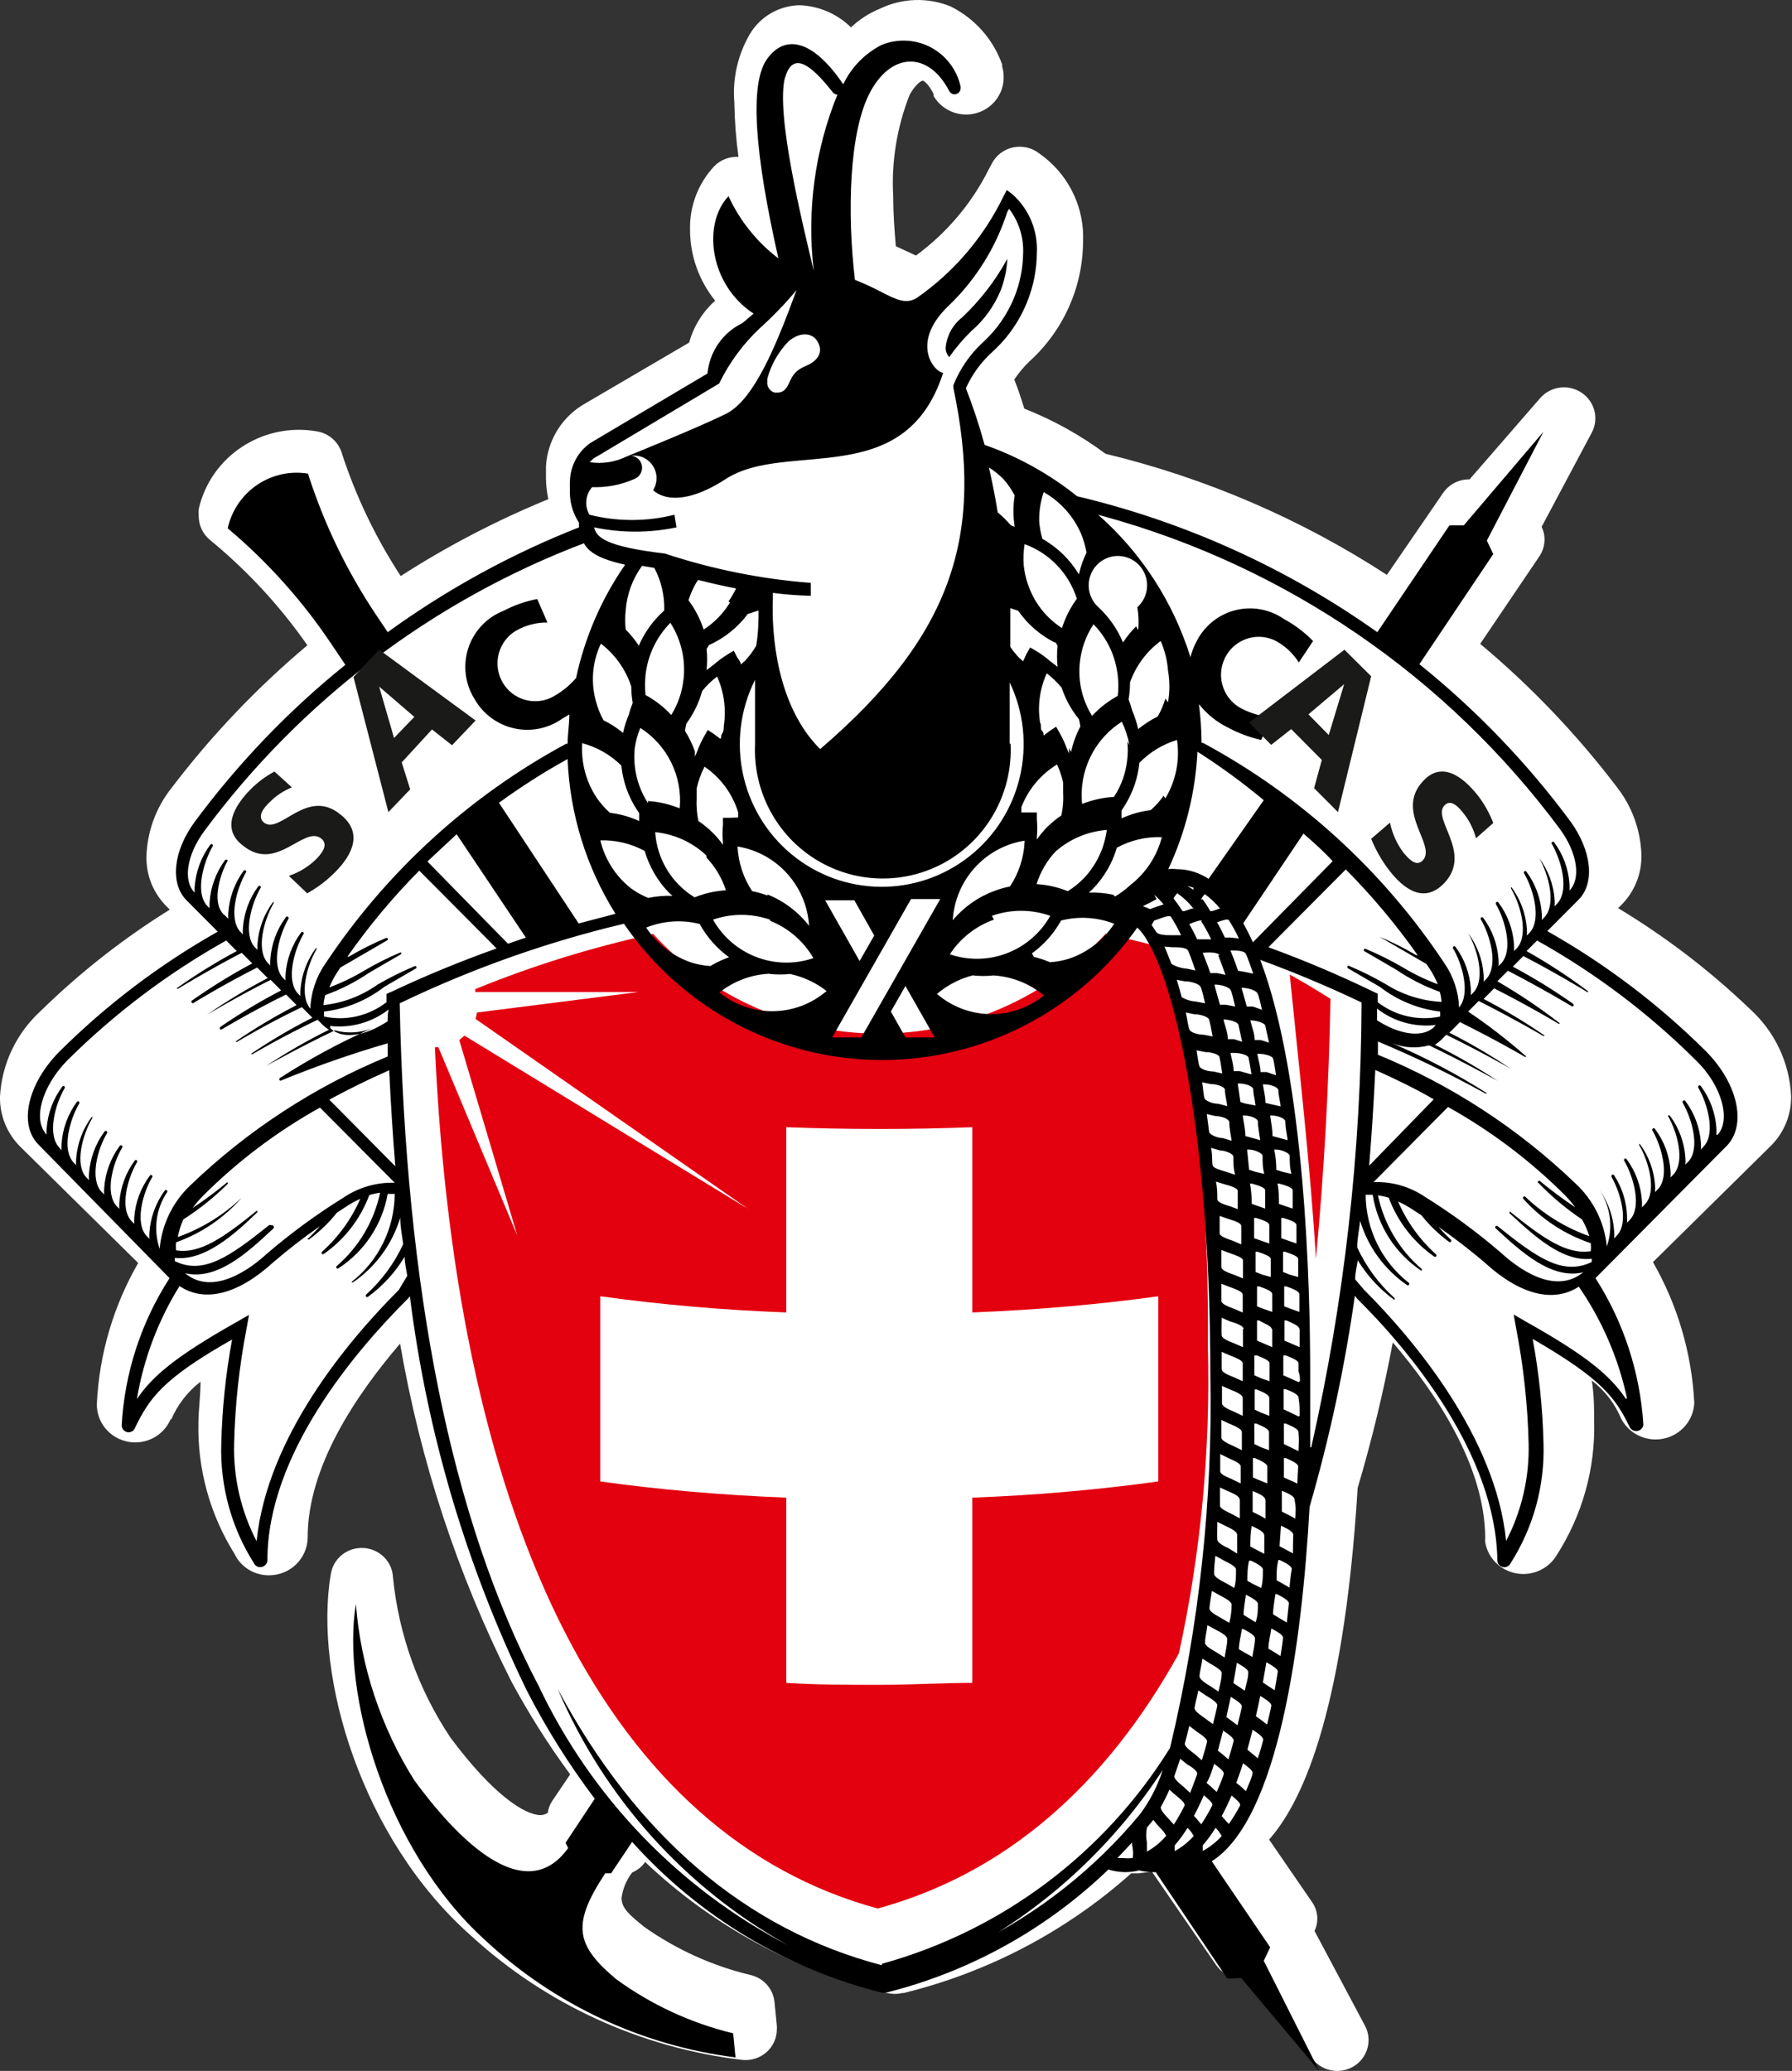
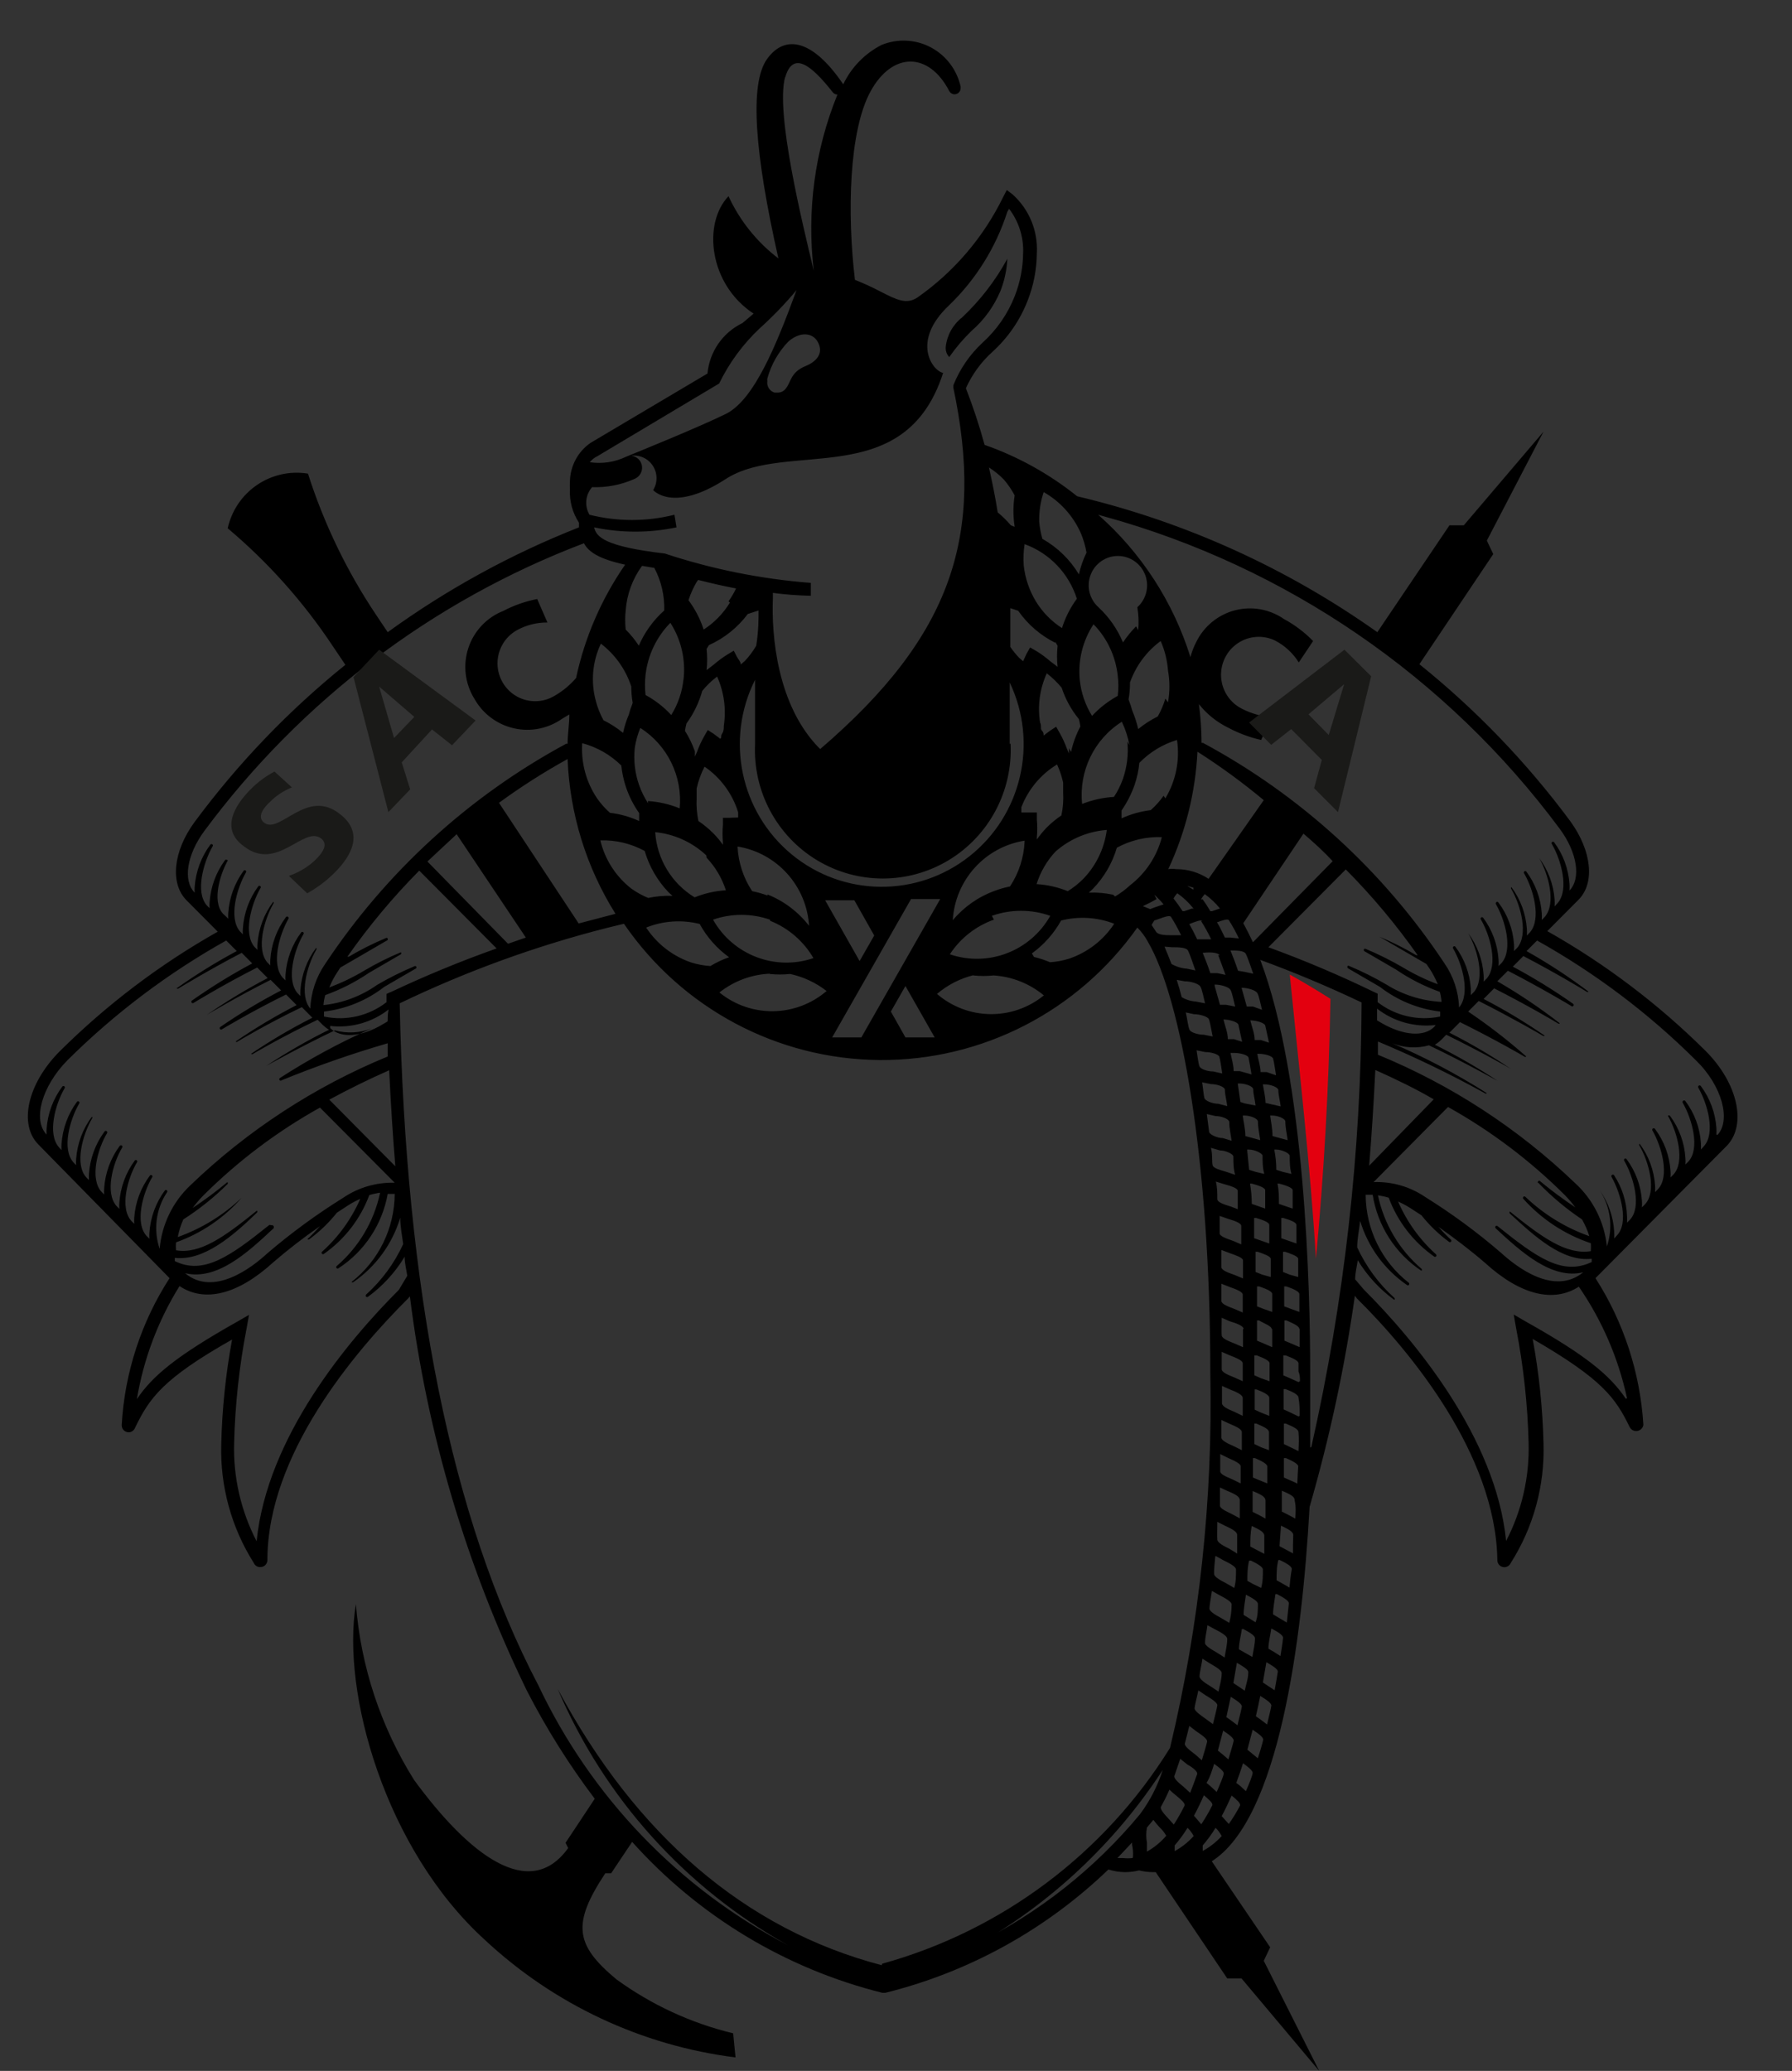
<svg xmlns="http://www.w3.org/2000/svg" width="45px" height="52px" viewBox="0 0 45 52" version="1.1">
  <rect x="0" y="0" width="45" height="52" fill="#333333" stroke="none" />
  <title>logo</title>
  <desc>Created with Sketch.</desc>
  <g id="Gämsle" stroke="none" stroke-width="1" fill="none" fill-rule="evenodd">
    <g id="SAC-Login" transform="translate(-731, -435)" fill-rule="nonzero">
      <g id="button_outline_bg" transform="translate(716, 427)">
        <g id="logo" transform="translate(15, 8)">
-           <path d="M44.978,27.532 C44.943,26.695 44.572,25.906 43.947,25.339 C42.941,24.375 41.83,23.524 40.633,22.803 L40.722,22.715 C41.051,22.382 41.23,21.931 41.218,21.466 C41.2,20.845 40.982,20.246 40.596,19.755 C39.593,18.437 38.444,17.233 37.17,16.167 L38.653,13.974 C38.74,13.847 38.786,13.696 38.786,13.543 C38.786,13.434 38.76,13.327 38.712,13.229 L39.973,10.861 C40.158,10.51 40.046,10.079 39.713,9.859 C39.382,9.638 38.935,9.698 38.675,9.998 L36.903,12.037 C36.636,12.032 36.384,12.162 36.236,12.381 L34.827,14.435 C32.666,13.029 30.276,12.001 27.761,11.394 C27.136,10.928 26.45,10.547 25.722,10.261 C25.64,9.998 25.559,9.75 25.47,9.53 C25.577,9.369 25.702,9.22 25.84,9.084 C26.697,8.313 27.188,7.224 27.197,6.081 C27.237,5.261 26.88,4.471 26.233,3.954 L26.085,3.844 C25.902,3.706 25.667,3.653 25.441,3.701 C25.215,3.749 25.023,3.892 24.914,4.093 L24.825,4.261 C24.398,5.112 23.773,5.851 23.001,6.417 L22.734,6.293 L22.496,6.183 C22.459,5.759 22.43,5.335 22.43,4.94 C22.381,4.066 22.522,3.191 22.845,2.375 C23.001,2.097 23.141,2.032 23.164,2.024 C23.186,2.017 23.312,2.097 23.445,2.36 L23.445,2.412 C23.66,2.777 24.097,2.955 24.51,2.843 C24.923,2.731 25.208,2.359 25.203,1.936 C25.204,1.847 25.192,1.759 25.166,1.673 L25.166,1.622 C24.943,0.987 24.477,0.462 23.868,0.16 C23.302,-0.07 22.662,-0.051 22.111,0.212 C21.836,0.323 21.584,0.484 21.369,0.687 C21.027,0.35 20.57,0.152 20.087,0.131 C19.565,0.139 19.087,0.417 18.826,0.862 C18.524,1.383 18.39,1.982 18.441,2.58 C18.448,3.034 18.482,3.488 18.544,3.939 C18.317,3.927 18.095,4.012 17.936,4.173 C17.53,4.608 17.312,5.182 17.328,5.774 C17.329,6.419 17.551,7.045 17.959,7.55 C17.643,7.832 17.417,8.197 17.306,8.602 L14.622,10.174 C14.082,10.511 13.743,11.086 13.71,11.716 L13.71,12.008 C13.713,12.185 13.733,12.361 13.769,12.534 C12.476,13.064 11.235,13.71 10.062,14.464 C9.432,13.499 8.933,12.457 8.579,11.365 C8.491,11.085 8.25,10.879 7.956,10.831 C6.597,10.595 5.291,11.455 4.99,12.783 C4.983,12.841 4.983,12.9 4.99,12.958 C4.989,13.189 5.092,13.409 5.272,13.557 C6.207,14.325 7.03,15.215 7.719,16.203 C6.451,17.268 5.307,18.47 4.308,19.785 C3.917,20.276 3.697,20.878 3.678,21.502 C3.666,21.968 3.846,22.418 4.175,22.752 L4.264,22.84 C3.093,23.568 2.006,24.421 1.024,25.383 C0.41,25.943 0.043,26.716 0,27.539 C-0.009,28.006 0.173,28.456 0.505,28.789 L3.47,31.713 C2.847,32.795 2.491,34.007 2.432,35.25 C2.423,35.71 2.75,36.11 3.208,36.2 C3.666,36.29 4.123,36.044 4.293,35.615 L4.293,35.659 C4.452,35.28 4.707,34.948 5.035,34.694 C5.035,35.067 4.983,35.425 4.983,35.718 C4.955,36.88 5.269,38.024 5.888,39.014 C6.044,39.346 6.383,39.558 6.755,39.555 C7.289,39.555 7.722,39.131 7.726,38.605 C7.726,36.829 8.935,35.038 10.047,33.737 C10.55,36.68 11.489,39.535 12.835,42.208 C13.273,43.023 13.768,43.807 14.318,44.554 L13.873,45.212 C13.811,45.304 13.77,45.409 13.755,45.519 C13.702,45.555 13.64,45.575 13.577,45.577 C13.184,45.577 12.383,45.073 11.308,43.626 C10.507,42.422 10.013,41.046 9.869,39.613 C9.854,39.211 9.529,38.888 9.121,38.869 C8.713,38.849 8.359,39.141 8.305,39.54 C7.875,42.098 9.083,46.184 11.834,48.61 C13.712,50.332 16.095,51.422 18.641,51.724 C18.863,51.747 19.085,51.675 19.25,51.528 C19.416,51.38 19.51,51.169 19.508,50.949 C19.51,50.922 19.51,50.896 19.508,50.869 L19.449,50.27 C19.416,49.938 19.171,49.664 18.841,49.59 C17.883,49.36 16.98,48.95 16.179,48.384 C15.801,48.077 15.608,47.916 15.608,47.653 C15.64,47.422 15.732,47.203 15.875,47.017 C16.007,46.962 16.121,46.871 16.201,46.754 C17.888,48.354 19.972,49.488 22.244,50.043 L22.281,50.043 C22.406,50.073 22.535,50.073 22.66,50.043 L22.697,50.043 C24.822,49.521 26.783,48.489 28.406,47.039 C28.465,47.039 28.532,47.039 28.591,47.039 L28.925,46.995 L30.534,49.334 C30.683,49.553 30.934,49.682 31.201,49.678 L32.973,51.717 C33.231,52.026 33.684,52.091 34.02,51.868 C34.357,51.644 34.465,51.205 34.271,50.854 L33.01,48.486 C33.123,48.248 33.097,47.969 32.944,47.755 L31.869,46.191 C32.61,45.351 33.73,43.268 34.093,37.362 C34.45,36.16 34.744,34.94 34.975,33.708 C36.087,35.009 37.281,36.814 37.296,38.605 C37.292,38.646 37.292,38.688 37.296,38.729 C37.366,39.125 37.678,39.435 38.079,39.507 C38.48,39.579 38.884,39.397 39.09,39.051 C39.735,38.047 40.063,36.876 40.032,35.688 C40.032,35.382 40.032,35.038 39.973,34.665 C40.301,34.917 40.557,35.25 40.714,35.63 C40.918,36.014 41.357,36.216 41.786,36.121 C42.215,36.027 42.527,35.661 42.546,35.228 C42.484,33.985 42.129,32.774 41.508,31.691 L44.473,28.767 C44.802,28.438 44.984,27.994 44.978,27.532 Z" id="Shape" fill="#FFFFFF" />
          <path d="M33.41,25.081 C33.073,24.867 32.73,24.661 32.388,24.471 C32.601,26.628 32.916,29.372 33.045,31.608 C33.249,29.443 33.371,27.264 33.41,25.081 Z" id="Shape" fill="#E3000F" />
-           <path d="M28.984,23.741 C28.576,23.632 28.168,23.538 27.76,23.451 C26.306,25.045 24.243,25.954 22.08,25.954 C19.917,25.954 17.855,25.045 16.401,23.451 C14.874,23.783 13.379,24.246 11.934,24.837 L11.934,24.909 L16.036,24.909 L11.978,25.424 C11.969,25.478 11.957,25.532 11.941,25.584 L18.79,30.358 L11.664,26.005 L11.533,26.114 L12.99,31.025 L11.008,26.295 L10.921,26.295 C11.475,38.476 15.388,46.115 22.04,47.922 C25.203,47.058 27.746,44.875 29.604,41.516 C30.155,38.988 30.4,36.404 30.332,33.818 C30.369,29.146 29.844,25.381 28.984,23.741 Z M29.086,37.199 C27.537,37.412 25.978,37.548 24.416,37.605 L24.416,42.256 C23.687,42.256 22.878,42.306 22.084,42.306 C21.29,42.306 20.503,42.306 19.745,42.256 L19.745,37.605 C18.062,37.54 16.481,37.395 15.074,37.199 L15.074,32.549 C16.623,32.762 18.182,32.897 19.745,32.955 L19.745,28.304 C20.508,28.333 21.287,28.348 22.084,28.348 C22.881,28.348 23.658,28.333 24.416,28.304 L24.416,32.955 C26.099,32.89 27.68,32.744 29.086,32.549 L29.086,37.199 Z" id="Shape" fill="#E3000F" />
-           <path d="M35.733,19.616 C35.021,20.381 36.075,21.216 35.733,21.599 C35.577,21.768 35.403,21.599 35.254,21.423 C35.086,21.206 34.966,20.943 34.904,20.657 L34.432,21.063 C34.546,21.341 34.692,21.598 34.866,21.829 C35.254,22.342 35.771,22.702 36.276,22.166 C36.981,21.4 35.94,20.558 36.276,20.221 C36.444,20.045 36.651,20.29 36.768,20.443 C36.903,20.617 37.004,20.823 37.065,21.048 L37.499,20.665 C37.403,20.419 37.277,20.192 37.124,19.991 C36.742,19.501 36.205,19.095 35.733,19.616 Z" id="Shape" fill="#1A1A18" />
          <path d="M42.837,26.395 C41.65,25.215 40.311,24.201 38.855,23.38 L39.64,22.591 C40.058,22.171 39.97,21.36 39.434,20.622 C38.343,19.15 37.069,17.825 35.643,16.678 L37.498,13.913 L37.337,13.574 L38.76,10.839 L36.758,13.191 L36.398,13.191 L34.587,15.874 C32.315,14.262 29.756,13.103 27.049,12.461 C26.352,11.902 25.566,11.465 24.725,11.171 C24.593,10.688 24.436,10.214 24.255,9.748 C24.412,9.4 24.639,9.089 24.922,8.834 C25.31,8.482 25.611,8.046 25.802,7.558 C25.954,7.176 26.033,6.768 26.037,6.356 C26.067,5.798 25.844,5.255 25.428,4.882 L25.282,4.771 L25.194,4.941 C24.701,5.954 23.959,6.825 23.038,7.47 C22.767,7.647 22.539,7.543 22.085,7.308 C21.884,7.203 21.679,7.11 21.469,7.027 C21.271,5.369 21.315,3.282 21.865,2.287 C22.415,1.292 23.331,1.306 23.837,2.287 C23.864,2.336 23.914,2.367 23.969,2.368 C24.054,2.368 24.123,2.299 24.123,2.213 L24.123,2.176 C24.03,1.752 23.755,1.39 23.372,1.188 C22.989,0.986 22.536,0.965 22.136,1.129 C21.717,1.344 21.379,1.691 21.175,2.117 C20.405,0.982 19.709,0.857 19.261,1.483 C18.814,2.11 18.954,3.865 19.547,6.489 C19.009,6.079 18.578,5.543 18.294,4.926 C17.641,5.612 17.802,7.138 18.924,7.875 L18.646,8.111 C18.151,8.349 17.817,8.831 17.766,9.379 L14.832,11.119 C14.516,11.336 14.323,11.693 14.312,12.078 C14.308,12.149 14.308,12.22 14.312,12.291 C14.297,12.586 14.377,12.878 14.539,13.124 L14.539,13.242 C12.834,13.913 11.221,14.798 9.736,15.874 L9.45,15.447 C8.714,14.35 8.136,13.153 7.734,11.893 C6.807,11.742 5.923,12.343 5.718,13.265 C6.73,14.117 7.617,15.11 8.35,16.214 L8.673,16.693 C7.25,17.84 5.978,19.166 4.889,20.637 C4.346,21.374 4.266,22.185 4.684,22.606 L5.468,23.394 C4.013,24.215 2.673,25.23 1.487,26.41 C0.695,27.213 0.46,28.231 0.966,28.74 L4.258,32.094 C3.546,33.197 3.131,34.467 3.056,35.78 C3.054,35.829 3.071,35.875 3.105,35.91 C3.138,35.945 3.184,35.965 3.232,35.965 C3.305,35.963 3.369,35.916 3.393,35.847 C3.752,35.109 4.082,34.623 5.828,33.635 C5.668,34.501 5.577,35.379 5.556,36.26 C5.525,37.318 5.811,38.361 6.378,39.253 C6.405,39.313 6.466,39.351 6.532,39.349 C6.58,39.351 6.626,39.333 6.661,39.3 C6.695,39.266 6.715,39.22 6.715,39.172 C6.715,36.518 8.915,33.93 10.242,32.61 L10.293,32.551 C10.723,35.989 11.714,39.332 13.227,42.445 C13.717,43.4 14.288,44.31 14.935,45.166 L14.202,46.272 L14.268,46.404 C13.3,47.753 11.782,46.581 10.403,44.701 C9.564,43.368 9.061,41.85 8.937,40.278 C8.57,42.489 9.67,46.434 12.178,48.712 C13.916,50.334 16.117,51.365 18.47,51.661 L18.411,51.056 C17.355,50.801 16.358,50.34 15.478,49.7 C14.444,48.837 14.356,48.314 15.199,47.038 L15.346,47.038 L15.874,46.249 C17.545,48.115 19.734,49.435 22.158,50.039 L22.231,50.039 C24.336,49.517 26.268,48.449 27.834,46.942 C27.969,46.985 28.11,47.007 28.252,47.009 C28.37,47.008 28.488,46.994 28.604,46.965 C28.719,46.994 28.837,47.008 28.956,47.009 L29.022,47.009 L30.818,49.678 L31.177,49.678 L33.128,52 L31.735,49.235 L31.896,48.896 L30.43,46.736 C32.109,45.667 32.695,41.258 32.886,37.837 C33.389,36.1 33.769,34.328 34.023,32.536 L34.074,32.603 C35.401,33.915 37.564,36.518 37.601,39.179 C37.603,39.262 37.662,39.333 37.743,39.349 C37.824,39.364 37.905,39.322 37.938,39.245 C38.506,38.351 38.793,37.305 38.76,36.245 C38.739,35.364 38.648,34.486 38.488,33.62 C40.234,34.63 40.564,35.095 40.923,35.832 C40.958,35.903 41.035,35.943 41.114,35.932 C41.192,35.92 41.254,35.859 41.268,35.78 C41.187,34.468 40.773,33.199 40.065,32.094 L43.379,28.754 C43.863,28.223 43.636,27.199 42.837,26.395 Z M27.738,12.97 C32.311,14.233 36.334,16.993 39.17,20.814 C39.61,21.411 39.706,22.06 39.412,22.362 C39.416,22.306 39.416,22.249 39.412,22.193 C39.386,21.813 39.251,21.45 39.024,21.146 C39.009,21.132 38.987,21.132 38.972,21.146 C38.958,21.16 38.958,21.183 38.972,21.197 C39.207,21.603 39.405,22.333 39.119,22.672 L39.038,22.76 C39.042,22.704 39.042,22.647 39.038,22.591 C39.013,22.211 38.877,21.848 38.65,21.544 C38.884,21.949 39.082,22.679 38.796,23.018 L38.716,23.1 C38.72,23.043 38.72,22.986 38.716,22.93 C38.689,22.551 38.554,22.187 38.327,21.883 C38.313,21.869 38.29,21.869 38.276,21.883 C38.262,21.897 38.262,21.92 38.276,21.935 C38.51,22.34 38.708,23.07 38.422,23.409 L38.342,23.49 C38.346,23.434 38.346,23.377 38.342,23.321 C38.315,22.941 38.18,22.578 37.953,22.274 C37.939,22.288 37.939,22.311 37.953,22.325 C38.188,22.731 38.386,23.461 38.1,23.8 L38.019,23.881 C38.023,23.825 38.023,23.768 38.019,23.711 C37.993,23.332 37.858,22.968 37.63,22.665 C37.624,22.653 37.612,22.645 37.598,22.645 C37.585,22.645 37.572,22.652 37.565,22.663 C37.558,22.675 37.558,22.69 37.564,22.701 C37.799,23.107 37.997,23.837 37.711,24.176 L37.63,24.257 C37.635,24.201 37.635,24.144 37.63,24.087 C37.604,23.708 37.469,23.344 37.242,23.041 C37.228,23.027 37.205,23.027 37.19,23.041 C37.176,23.055 37.176,23.078 37.19,23.092 C37.425,23.498 37.623,24.228 37.337,24.567 L37.256,24.648 C37.26,24.591 37.26,24.535 37.256,24.478 C37.23,24.099 37.095,23.735 36.868,23.431 C37.102,23.837 37.3,24.567 37.014,24.906 L36.934,24.987 C36.938,24.931 36.938,24.874 36.934,24.817 C36.908,24.438 36.773,24.074 36.545,23.77 C36.531,23.756 36.508,23.756 36.494,23.77 C36.48,23.785 36.48,23.808 36.494,23.822 C36.728,24.228 36.926,24.957 36.64,25.297 C36.625,24.9 36.498,24.517 36.274,24.191 C34.737,21.871 32.654,19.969 30.21,18.654 L30.173,18.654 C30.171,18.328 30.149,18.003 30.107,17.681 C30.304,17.93 30.555,18.132 30.84,18.271 C31.101,18.411 31.38,18.515 31.669,18.58 L31.925,18.012 C31.67,17.987 31.421,17.915 31.192,17.799 C30.888,17.649 30.687,17.347 30.664,17.007 C30.642,16.667 30.801,16.341 31.082,16.152 C31.364,15.962 31.724,15.938 32.028,16.088 C32.268,16.215 32.47,16.403 32.615,16.634 L32.974,16.096 C32.759,15.875 32.511,15.689 32.241,15.543 C31.881,15.294 31.432,15.215 31.01,15.325 C30.588,15.435 30.234,15.725 30.041,16.118 C29.977,16.239 29.928,16.368 29.894,16.501 C29.463,15.118 28.661,13.881 27.577,12.925 L27.738,12.97 Z M33.854,24.316 L34.653,24.781 C35.092,25.121 35.614,25.335 36.164,25.4 C36.167,25.442 36.167,25.483 36.164,25.525 C35.613,25.641 35.04,25.509 34.595,25.164 C34.595,25.164 34.595,25.09 34.595,25.053 L34.595,24.95 L34.499,24.906 C33.636,24.488 32.753,24.113 31.852,23.785 L33.795,21.831 C34.456,22.497 35.059,23.217 35.599,23.984 L35.563,23.984 C35.266,23.808 34.957,23.653 34.639,23.52 L35.438,23.984 L35.819,24.205 L35.9,24.323 C35.981,24.447 36.049,24.578 36.105,24.714 C35.802,24.601 35.51,24.461 35.233,24.294 C34.933,24.119 34.622,23.963 34.301,23.829 C34.288,23.82 34.27,23.82 34.257,23.829 C34.243,23.844 34.243,23.867 34.257,23.881 L35.057,24.346 C35.398,24.578 35.768,24.766 36.157,24.906 C36.179,24.988 36.193,25.072 36.201,25.157 C35.709,25.132 35.232,24.983 34.815,24.722 C34.515,24.546 34.204,24.39 33.883,24.257 C33.87,24.247 33.852,24.247 33.839,24.257 C33.828,24.278 33.834,24.303 33.854,24.316 Z M36.054,25.732 L36.017,25.783 C35.761,26.041 35.247,26.004 34.705,25.695 L34.58,25.621 C34.58,25.525 34.58,25.422 34.58,25.326 C34.994,25.649 35.518,25.797 36.039,25.739 L36.054,25.732 Z M38.628,29.698 C38.961,30.044 39.329,30.353 39.728,30.62 C39.803,30.753 39.865,30.894 39.911,31.04 C39.312,30.828 38.765,30.491 38.305,30.052 C38.291,30.038 38.268,30.038 38.254,30.052 C38.24,30.066 38.24,30.089 38.254,30.103 C38.713,30.616 39.297,30.999 39.948,31.217 C39.953,31.283 39.953,31.35 39.948,31.416 C39.339,31.512 38.738,31.084 37.916,30.421 C37.902,30.435 37.902,30.458 37.916,30.472 C38.54,31.047 39.236,31.689 39.97,31.607 C39.971,31.634 39.971,31.662 39.97,31.689 C39.236,32.042 38.584,31.571 37.608,30.789 C37.594,30.775 37.571,30.775 37.557,30.789 C37.543,30.803 37.543,30.826 37.557,30.841 C38.195,31.431 38.965,32.138 39.757,31.947 C39.024,32.544 38.085,31.814 37.696,31.46 C37.096,30.942 36.456,30.471 35.783,30.052 C35.402,29.794 34.95,29.664 34.492,29.683 L36.362,27.796 C37.436,28.395 38.423,29.139 39.295,30.008 C39.39,30.104 39.478,30.208 39.559,30.317 C39.257,30.116 38.966,29.9 38.686,29.669 C38.676,29.65 38.653,29.644 38.635,29.654 C38.617,29.664 38.61,29.687 38.62,29.705 L38.628,29.698 Z M34.382,29.27 C34.445,28.489 34.497,27.688 34.536,26.867 C35.064,27.103 35.563,27.346 36.003,27.604 L34.382,29.27 Z M32.424,32.868 L32.248,32.802 C32.248,32.64 32.248,32.47 32.248,32.301 L32.299,32.301 C32.446,32.352 32.622,32.418 32.629,32.492 C32.629,32.64 32.629,32.794 32.629,32.942 L32.424,32.868 Z M32.637,33.37 C32.637,33.524 32.637,33.672 32.637,33.827 L32.431,33.738 L32.255,33.664 C32.255,33.502 32.255,33.333 32.255,33.156 L32.307,33.156 C32.468,33.229 32.629,33.296 32.629,33.37 L32.637,33.37 Z M32.387,32.006 L32.219,31.939 C32.219,31.777 32.219,31.607 32.219,31.431 L32.27,31.431 C32.417,31.482 32.593,31.541 32.6,31.607 C32.6,31.762 32.6,31.91 32.6,32.065 L32.387,32.006 Z M32.343,31.15 L32.175,31.091 C32.175,30.922 32.175,30.752 32.175,30.583 L32.226,30.583 C32.373,30.627 32.556,30.686 32.556,30.76 C32.556,30.914 32.556,31.069 32.556,31.224 L32.343,31.15 Z M32.285,30.288 L32.116,30.229 C32.116,30.059 32.116,29.89 32.079,29.72 L32.123,29.72 C32.263,29.757 32.453,29.816 32.461,29.882 C32.461,30.037 32.461,30.192 32.461,30.347 L32.285,30.288 Z M32.211,29.425 L32.05,29.374 C32.05,29.206 32.033,29.037 31.999,28.865 L32.043,28.865 C32.182,28.865 32.38,28.953 32.387,29.02 C32.387,29.175 32.387,29.322 32.431,29.477 L32.211,29.425 Z M32.116,28.57 L31.955,28.526 C31.955,28.356 31.918,28.179 31.896,28.01 L31.933,28.01 C32.087,28.01 32.27,28.083 32.277,28.157 C32.277,28.312 32.314,28.467 32.336,28.629 L32.116,28.57 Z M30.012,44.052 C29.887,43.957 29.733,43.846 29.755,43.772 C29.792,43.632 29.828,43.492 29.865,43.337 L30.048,43.477 C30.166,43.558 30.327,43.662 30.312,43.735 C30.298,43.809 30.224,44.052 30.18,44.2 L30.012,44.052 Z M30.063,44.546 C30.004,44.709 29.946,44.871 29.887,45.018 L29.718,44.863 C29.601,44.768 29.469,44.657 29.491,44.591 C29.513,44.524 29.586,44.31 29.638,44.163 L29.821,44.31 C29.924,44.362 30.056,44.465 30.063,44.524 L30.063,44.546 Z M30.268,43.153 C30.144,43.064 29.99,42.961 29.997,42.888 C30.004,42.814 30.063,42.593 30.092,42.445 L30.29,42.578 C30.415,42.652 30.576,42.755 30.569,42.821 C30.561,42.888 30.496,43.138 30.459,43.293 L30.268,43.153 Z M21.63,26.049 L20.897,26.049 L22.877,22.576 L23.61,22.576 L21.63,26.049 Z M23.471,26.049 L22.737,26.049 L22.371,25.4 L22.737,24.758 L23.471,26.049 Z M6.803,30.767 C6.789,30.753 6.766,30.753 6.752,30.767 C5.776,31.549 5.109,32.02 4.39,31.666 C4.389,31.639 4.389,31.612 4.39,31.585 C5.124,31.666 5.857,31.025 6.451,30.45 C6.465,30.436 6.465,30.413 6.451,30.398 C5.63,31.062 5.021,31.497 4.42,31.394 C4.414,31.327 4.414,31.261 4.42,31.195 C5.056,30.969 5.624,30.583 6.07,30.074 C5.609,30.513 5.062,30.849 4.464,31.062 C4.494,30.91 4.54,30.761 4.603,30.62 C5.002,30.365 5.373,30.068 5.71,29.735 C5.724,29.721 5.724,29.698 5.71,29.683 C5.431,29.915 5.14,30.131 4.838,30.332 C4.918,30.223 5.006,30.119 5.102,30.022 C5.974,29.153 6.961,28.409 8.035,27.811 L9.912,29.698 C9.453,29.685 9.002,29.816 8.621,30.074 C7.949,30.492 7.309,30.96 6.708,31.475 C6.319,31.836 5.358,32.566 4.647,31.969 C5.446,32.16 6.216,31.453 6.847,30.863 C6.873,30.851 6.885,30.819 6.873,30.793 C6.86,30.766 6.829,30.755 6.803,30.767 Z M8.269,27.612 C8.746,27.354 9.252,27.103 9.773,26.874 C9.812,27.695 9.863,28.499 9.927,29.285 L8.269,27.612 Z M9.802,24.913 L9.707,24.957 L9.707,25.061 C9.707,25.061 9.707,25.127 9.707,25.164 C9.262,25.51 8.688,25.643 8.137,25.525 C8.134,25.483 8.134,25.442 8.137,25.4 C8.688,25.335 9.21,25.121 9.648,24.781 L10.447,24.316 C10.461,24.302 10.461,24.279 10.447,24.264 C10.434,24.255 10.416,24.255 10.403,24.264 C10.083,24.398 9.772,24.553 9.472,24.729 C9.072,25.011 8.608,25.186 8.123,25.238 C8.129,25.153 8.144,25.069 8.167,24.987 C8.555,24.847 8.925,24.659 9.267,24.427 L10.066,23.962 C10.08,23.948 10.08,23.925 10.066,23.911 C9.748,24.044 9.439,24.199 9.142,24.375 C8.864,24.541 8.572,24.681 8.269,24.795 C8.324,24.658 8.392,24.527 8.475,24.404 L8.548,24.294 L8.929,24.073 L9.729,23.608 C9.743,23.594 9.743,23.571 9.729,23.557 C9.716,23.547 9.698,23.547 9.685,23.557 C9.367,23.69 9.058,23.845 8.761,24.021 L8.724,24.021 C9.263,23.251 9.867,22.528 10.528,21.861 L12.471,23.815 C11.566,24.136 10.678,24.502 9.809,24.913 L9.802,24.913 Z M9.729,25.65 L9.604,25.724 C9.069,26.041 8.555,26.078 8.291,25.813 L8.291,25.761 C8.815,25.821 9.342,25.673 9.758,25.348 C9.736,25.459 9.736,25.525 9.736,25.621 L9.729,25.65 Z M10.733,21.632 C10.983,21.396 11.232,21.168 11.467,20.947 L13.205,23.542 L12.757,23.697 L10.733,21.632 Z M12.53,20.158 C13.081,19.756 13.656,19.389 14.253,19.059 C14.309,20.438 14.723,21.778 15.456,22.945 L14.532,23.188 L12.53,20.158 Z M19.049,15.329 C19.049,15.543 19.049,15.845 18.99,16.214 C18.91,16.352 18.814,16.481 18.704,16.597 L18.602,16.685 C18.602,16.619 18.543,16.56 18.506,16.494 L18.426,16.339 L18.279,16.427 C18.155,16.503 18.037,16.59 17.927,16.685 L17.744,16.826 C17.762,16.649 17.762,16.471 17.744,16.295 L17.802,16.199 C18.188,16.026 18.524,15.757 18.778,15.417 L19.049,15.329 Z M19.049,14.975 L19.049,14.931 L19.049,14.975 Z M17.744,21.537 C17.964,21.769 18.13,22.049 18.228,22.355 C17.958,22.371 17.693,22.431 17.443,22.532 C16.867,22.182 16.497,21.571 16.453,20.895 C16.933,20.943 17.384,21.147 17.736,21.478 L17.744,21.537 Z M16.277,20.173 C16.183,20.03 16.106,19.877 16.05,19.716 C15.944,19.416 15.907,19.096 15.94,18.779 C15.966,18.607 16.013,18.439 16.079,18.278 C16.76,18.711 17.142,19.491 17.069,20.298 C16.814,20.194 16.544,20.131 16.27,20.114 L16.277,20.173 Z M19.342,23.122 C19.798,23.304 20.179,23.633 20.427,24.058 C19.465,24.386 18.407,23.98 17.905,23.092 C18.368,22.932 18.871,22.932 19.335,23.092 L19.342,23.122 Z M19.276,22.488 C19.15,22.44 19.02,22.403 18.888,22.377 C18.667,22.044 18.54,21.656 18.521,21.256 C19.509,21.416 20.255,22.243 20.317,23.247 C20.044,22.895 19.682,22.622 19.269,22.458 L19.276,22.488 Z M18.33,20.534 L18.154,20.534 L18.154,20.711 C18.141,20.858 18.141,21.006 18.154,21.153 C18.154,21.153 18.154,21.19 18.154,21.212 C18.083,21.113 18.005,21.019 17.92,20.932 C17.803,20.814 17.676,20.708 17.538,20.615 C17.499,20.429 17.484,20.238 17.494,20.047 C17.494,20.047 17.494,20.01 17.494,19.988 C17.494,19.966 17.494,19.856 17.494,19.797 C17.537,19.607 17.603,19.424 17.692,19.251 C18.094,19.525 18.391,19.928 18.536,20.394 C18.536,20.438 18.536,20.482 18.536,20.527 L18.33,20.534 Z M18.33,15.13 C18.164,15.403 17.938,15.635 17.67,15.808 C17.584,15.543 17.455,15.294 17.289,15.071 C17.34,14.911 17.409,14.758 17.494,14.614 L17.531,14.562 C17.883,14.651 18.201,14.722 18.484,14.776 C18.43,14.889 18.366,14.998 18.294,15.1 L18.33,15.13 Z M17.634,17.349 C17.744,17.214 17.869,17.093 18.008,16.988 C18.181,17.376 18.24,17.806 18.176,18.226 C18.176,18.293 18.176,18.359 18.132,18.425 C18.088,18.492 18.132,18.506 18.088,18.551 L17.92,18.425 L17.773,18.33 L17.685,18.484 C17.613,18.611 17.551,18.745 17.502,18.882 L17.45,19 C17.45,18.956 17.45,18.912 17.45,18.868 C17.387,18.687 17.303,18.514 17.201,18.352 C17.21,18.29 17.222,18.228 17.238,18.167 C17.418,17.921 17.552,17.644 17.634,17.349 Z M17.164,17.054 C17.131,17.373 17.026,17.681 16.856,17.954 C16.67,17.752 16.452,17.583 16.211,17.452 C16.192,17.283 16.192,17.112 16.211,16.943 C16.267,16.451 16.487,15.991 16.834,15.639 C17.106,16.062 17.223,16.568 17.164,17.069 L17.164,17.054 Z M16.042,16.214 C15.947,16.067 15.836,15.931 15.712,15.808 C15.695,15.649 15.695,15.488 15.712,15.329 C15.741,14.924 15.884,14.535 16.123,14.208 L16.431,14.26 C16.605,14.589 16.691,14.957 16.68,15.329 C16.402,15.577 16.181,15.884 16.035,16.228 L16.042,16.214 Z M15.852,17.224 C15.852,17.367 15.864,17.51 15.888,17.651 C15.85,17.745 15.818,17.841 15.793,17.939 C15.729,18.088 15.68,18.244 15.646,18.403 C15.496,18.279 15.331,18.172 15.155,18.086 C15.077,17.944 15.015,17.793 14.972,17.636 C14.829,17.147 14.871,16.622 15.089,16.162 C15.446,16.434 15.713,16.81 15.852,17.238 L15.852,17.224 Z M15.602,19.222 C15.621,19.407 15.66,19.59 15.72,19.767 C15.798,19.998 15.909,20.217 16.05,20.416 C16.05,20.482 16.05,20.549 16.05,20.615 C15.817,20.509 15.57,20.439 15.316,20.409 C15.195,20.301 15.087,20.18 14.994,20.047 C14.719,19.64 14.588,19.152 14.62,18.661 C14.99,18.759 15.329,18.952 15.602,19.222 Z M15.067,21.102 C15.458,21.088 15.845,21.18 16.189,21.367 C16.302,21.754 16.506,22.108 16.783,22.399 L16.886,22.495 C16.681,22.487 16.477,22.505 16.277,22.547 C16.127,22.485 15.984,22.406 15.852,22.311 C15.462,22.007 15.187,21.577 15.074,21.094 L15.067,21.102 Z M17.575,23.21 C17.756,23.536 18.006,23.818 18.308,24.036 C18.145,24.093 17.987,24.167 17.839,24.257 C17.677,24.247 17.517,24.217 17.362,24.169 C16.897,24.012 16.497,23.703 16.226,23.291 C16.657,23.118 17.132,23.088 17.582,23.203 L17.575,23.21 Z M19.327,24.456 C19.498,24.474 19.67,24.474 19.841,24.456 C20.174,24.528 20.488,24.674 20.757,24.884 C19.986,25.546 18.855,25.562 18.066,24.921 C18.429,24.633 18.873,24.468 19.335,24.449 L19.327,24.456 Z M20.721,22.606 L21.454,22.606 L21.953,23.49 L21.586,24.132 L20.721,22.606 Z M24.439,24.493 C24.609,24.511 24.781,24.511 24.952,24.493 C25.414,24.522 25.856,24.698 26.213,24.994 C25.427,25.635 24.298,25.619 23.529,24.957 C23.795,24.732 24.108,24.57 24.446,24.486 L24.439,24.493 Z M31.735,32.868 L31.566,32.802 C31.566,32.64 31.566,32.47 31.566,32.301 L31.617,32.301 C31.764,32.352 31.947,32.418 31.947,32.492 C31.947,32.64 31.947,32.794 31.947,32.942 L31.735,32.868 Z M31.947,33.37 C31.947,33.524 31.947,33.672 31.947,33.827 L31.742,33.738 L31.566,33.664 C31.566,33.502 31.566,33.333 31.566,33.156 L31.617,33.156 C31.735,33.229 31.933,33.296 31.933,33.37 L31.947,33.37 Z M31.698,32.006 L31.529,31.939 C31.529,31.777 31.529,31.607 31.529,31.431 L31.581,31.431 C31.727,31.482 31.903,31.541 31.911,31.607 C31.911,31.762 31.911,31.91 31.911,32.065 L31.698,32.006 Z M31.661,31.15 L31.493,31.091 C31.493,30.922 31.493,30.752 31.493,30.583 L31.544,30.583 C31.691,30.627 31.874,30.686 31.874,30.76 C31.874,30.914 31.874,31.069 31.874,31.224 L31.661,31.15 Z M31.603,30.288 L31.434,30.229 C31.434,30.062 31.419,29.892 31.39,29.72 L31.434,29.72 C31.573,29.757 31.764,29.816 31.771,29.882 L31.771,30.347 L31.603,30.288 Z M31.529,29.425 L31.368,29.374 L31.317,28.865 L31.361,28.865 C31.5,28.865 31.698,28.953 31.705,29.02 C31.705,29.175 31.705,29.322 31.749,29.477 L31.529,29.425 Z M31.434,28.57 L31.273,28.526 C31.273,28.356 31.229,28.179 31.207,28.01 L31.243,28.01 C31.397,28.01 31.581,28.083 31.588,28.157 C31.588,28.312 31.625,28.467 31.647,28.629 L31.434,28.57 Z M31.001,32.868 C30.847,32.809 30.679,32.75 30.671,32.669 C30.671,32.522 30.671,32.382 30.671,32.234 L30.877,32.315 C31.023,32.367 31.207,32.433 31.207,32.507 C31.207,32.654 31.207,32.809 31.207,32.957 L31.001,32.868 Z M31.214,33.37 C31.214,33.524 31.214,33.672 31.214,33.827 L31.009,33.738 C30.862,33.679 30.686,33.613 30.679,33.532 C30.671,33.451 30.679,33.237 30.679,33.089 L30.884,33.178 C31.06,33.229 31.229,33.296 31.229,33.37 L31.214,33.37 Z M31.001,32.013 C30.855,31.961 30.679,31.902 30.671,31.821 C30.671,31.674 30.671,31.526 30.671,31.386 L30.884,31.467 C31.031,31.519 31.207,31.578 31.214,31.644 L31.214,32.101 L31.001,32.013 Z M30.965,31.158 C30.818,31.106 30.635,31.047 30.627,30.973 C30.627,30.826 30.627,30.679 30.627,30.531 L30.84,30.605 C30.987,30.649 31.17,30.708 31.17,30.782 C31.17,30.937 31.17,31.091 31.17,31.246 L30.965,31.158 Z M30.906,30.295 C30.759,30.251 30.569,30.192 30.569,30.111 C30.569,29.963 30.569,29.816 30.532,29.669 L30.745,29.735 C30.884,29.772 31.075,29.831 31.082,29.897 C31.082,30.052 31.082,30.207 31.082,30.362 L30.906,30.295 Z M30.539,39.076 L30.737,39.186 C30.877,39.253 31.045,39.341 31.038,39.415 C31.038,39.57 31.038,39.725 30.994,39.872 L30.789,39.754 C30.657,39.688 30.496,39.599 30.488,39.526 C30.481,39.452 30.503,39.223 30.518,39.076 L30.539,39.076 Z M30.877,38.892 C30.745,38.825 30.576,38.744 30.569,38.663 C30.561,38.582 30.569,38.361 30.569,38.213 L30.759,38.309 C30.95,38.398 31.075,38.464 31.067,38.552 C31.067,38.707 31.067,38.855 31.067,39.01 L30.877,38.892 Z M30.928,38.014 C30.789,37.948 30.627,37.874 30.635,37.8 L30.635,37.351 L30.811,37.432 C31.045,37.528 31.141,37.587 31.133,37.682 C31.133,37.83 31.133,37.977 31.133,38.125 L30.928,38.014 Z M30.928,37.137 C30.767,37.071 30.642,37.012 30.642,36.945 C30.642,36.798 30.642,36.658 30.642,36.51 L30.847,36.613 C30.987,36.672 31.163,36.754 31.155,36.82 C31.155,36.96 31.155,37.107 31.155,37.248 L30.928,37.137 Z M30.994,36.319 C30.847,36.252 30.671,36.178 30.671,36.097 C30.671,36.016 30.671,35.802 30.671,35.655 L30.862,35.744 C31.053,35.825 31.185,35.884 31.185,35.965 C31.185,36.112 31.185,36.267 31.185,36.414 L30.994,36.319 Z M30.994,35.449 C30.847,35.39 30.686,35.316 30.686,35.235 L30.686,34.8 L30.884,34.888 C31.038,34.947 31.207,35.021 31.207,35.102 C31.207,35.25 31.207,35.397 31.207,35.552 L30.994,35.449 Z M30.994,34.586 C30.847,34.527 30.679,34.461 30.679,34.38 C30.679,34.232 30.679,34.092 30.679,33.945 L30.884,34.033 C31.031,34.092 31.207,34.158 31.207,34.232 C31.207,34.298 31.207,34.365 31.207,34.439 C31.207,34.512 31.207,34.601 31.207,34.682 L30.994,34.586 Z M31.258,27.707 L31.148,27.671 L31.082,27.206 L31.119,27.206 C31.273,27.206 31.456,27.272 31.471,27.346 C31.471,27.479 31.515,27.619 31.529,27.759 L31.258,27.707 Z M31.133,26.896 L30.979,26.896 C30.979,26.742 30.928,26.587 30.899,26.439 L31.001,26.439 C31.141,26.439 31.339,26.491 31.353,26.557 C31.368,26.624 31.405,26.837 31.427,26.978 L31.133,26.896 Z M30.987,26.093 L30.833,26.093 C30.833,25.923 30.759,25.761 30.723,25.599 C30.869,25.599 31.067,25.658 31.097,25.724 L31.192,26.159 L30.987,26.093 Z M29.938,22.812 L29.74,22.878 L29.696,22.878 C29.626,22.769 29.55,22.663 29.469,22.561 C29.494,22.513 29.526,22.468 29.564,22.429 C29.72,22.538 29.858,22.669 29.975,22.819 L29.938,22.812 Z M29.814,22.244 L29.968,22.289 L29.968,22.34 L29.814,22.244 Z M30.158,23.122 C30.253,23.271 30.339,23.426 30.415,23.586 L30.202,23.586 L30.063,23.586 C29.999,23.449 29.933,23.321 29.865,23.203 C30.048,23.129 30.166,23.092 30.195,23.122 L30.158,23.122 Z M30.158,22.583 C30.185,22.536 30.217,22.491 30.254,22.451 C30.396,22.553 30.525,22.675 30.635,22.812 L30.437,22.878 L30.393,22.878 C30.334,22.777 30.271,22.678 30.202,22.583 L30.158,22.583 Z M30.591,23.984 C30.649,24.139 30.715,24.309 30.774,24.478 L30.561,24.434 L30.393,24.434 C30.334,24.257 30.268,24.087 30.202,23.925 C30.4,23.903 30.583,23.918 30.627,23.984 L30.591,23.984 Z M30.503,24.722 C30.657,24.722 30.855,24.781 30.899,24.854 C30.943,24.928 30.979,25.127 31.016,25.274 L30.789,25.23 L30.635,25.23 C30.591,25.068 30.547,24.913 30.503,24.758 L30.503,24.722 Z M31.089,24.375 C31.031,24.198 30.965,24.028 30.899,23.866 C31.053,23.866 31.243,23.866 31.287,23.955 C31.331,24.043 31.412,24.279 31.471,24.449 L31.258,24.404 L31.089,24.375 Z M30.899,23.542 L30.759,23.542 C30.693,23.409 30.635,23.276 30.561,23.159 C30.708,23.107 30.818,23.07 30.855,23.1 C30.95,23.249 31.035,23.404 31.111,23.564 L30.899,23.542 Z M30.349,22.067 C30.114,21.911 29.839,21.827 29.557,21.824 L29.535,21.824 C29.469,21.813 29.402,21.813 29.337,21.824 C29.77,20.898 30.019,19.897 30.07,18.875 C30.65,19.245 31.206,19.651 31.735,20.092 L30.349,22.067 Z M29.22,19.981 C29.126,20.114 29.018,20.235 28.897,20.342 C28.643,20.373 28.396,20.442 28.164,20.549 C28.164,20.482 28.164,20.416 28.164,20.35 C28.303,20.15 28.414,19.932 28.494,19.701 C28.553,19.524 28.593,19.341 28.611,19.155 C28.872,18.886 29.198,18.688 29.557,18.58 C29.632,19.089 29.528,19.607 29.264,20.047 L29.22,19.981 Z M29.264,22.193 L29.264,22.244 L29.264,22.207 L29.264,22.193 Z M29.264,17.541 C29.218,17.698 29.154,17.848 29.073,17.99 C28.898,18.077 28.733,18.183 28.582,18.307 C28.547,18.151 28.498,17.998 28.435,17.85 C28.409,17.753 28.377,17.657 28.34,17.563 C28.365,17.422 28.377,17.279 28.376,17.135 C28.524,16.719 28.792,16.357 29.146,16.096 C29.249,16.329 29.311,16.578 29.33,16.833 C29.378,17.099 29.378,17.371 29.33,17.636 L29.264,17.541 Z M28.53,15.727 C28.407,15.85 28.296,15.986 28.2,16.132 C28.061,15.797 27.85,15.495 27.584,15.248 C27.357,15.044 27.278,14.721 27.387,14.435 C27.495,14.149 27.768,13.96 28.072,13.96 C28.376,13.96 28.649,14.149 28.757,14.435 C28.866,14.721 28.787,15.044 28.56,15.248 C28.593,15.438 28.6,15.631 28.582,15.823 L28.53,15.727 Z M28.31,18.617 C28.341,18.933 28.303,19.253 28.2,19.553 C28.143,19.714 28.067,19.868 27.973,20.01 C27.699,20.026 27.429,20.086 27.174,20.187 C27.087,19.364 27.474,18.563 28.171,18.123 C28.261,18.31 28.325,18.508 28.362,18.713 L28.31,18.617 Z M27.804,20.74 C27.763,21.236 27.553,21.702 27.21,22.06 C27.091,22.181 26.958,22.288 26.814,22.377 C26.564,22.276 26.299,22.216 26.03,22.2 C26.125,21.895 26.288,21.615 26.506,21.382 C26.88,21.053 27.353,20.861 27.848,20.836 L27.804,20.74 Z M26.844,18.787 C26.844,18.831 26.844,18.875 26.844,18.919 L26.792,18.801 C26.743,18.664 26.682,18.53 26.609,18.403 L26.521,18.248 L26.374,18.344 L26.206,18.47 C26.206,18.425 26.206,18.388 26.162,18.344 C26.118,18.3 26.162,18.212 26.118,18.145 C26.051,17.725 26.11,17.294 26.286,16.907 C26.424,17.013 26.549,17.134 26.66,17.268 C26.755,17.556 26.901,17.823 27.093,18.057 C27.108,18.117 27.121,18.179 27.13,18.241 C27.023,18.443 26.944,18.659 26.895,18.882 L26.844,18.787 Z M26.499,19.104 C26.589,19.276 26.655,19.459 26.697,19.649 C26.697,19.716 26.697,19.775 26.697,19.841 C26.697,19.907 26.697,19.878 26.697,19.9 C26.708,20.093 26.694,20.286 26.653,20.475 C26.516,20.567 26.388,20.674 26.272,20.792 C26.187,20.882 26.108,20.978 26.037,21.079 C26.037,21.079 26.037,21.043 26.037,21.02 C26.051,20.873 26.051,20.725 26.037,20.578 L26.037,20.401 L25.861,20.401 L25.648,20.401 C25.648,20.357 25.648,20.313 25.648,20.268 C25.822,19.819 26.139,19.44 26.55,19.192 L26.499,19.104 Z M25.729,21.138 C25.71,21.538 25.583,21.926 25.362,22.259 C25.23,22.285 25.1,22.322 24.974,22.37 C24.566,22.519 24.205,22.773 23.925,23.107 C23.985,22.098 24.736,21.266 25.729,21.109 L25.729,21.138 Z M24.908,22.996 C25.382,22.828 25.9,22.828 26.374,22.996 C25.873,23.885 24.814,24.29 23.852,23.962 C24.116,23.558 24.505,23.253 24.959,23.092 L24.908,22.996 Z M25.912,23.94 C26.214,23.722 26.465,23.44 26.646,23.114 C27.088,23.001 27.555,23.03 27.98,23.195 C27.709,23.607 27.309,23.916 26.844,24.073 C26.689,24.121 26.529,24.151 26.367,24.161 C26.237,24.106 26.102,24.061 25.964,24.028 L25.912,23.94 Z M27.951,22.466 C27.751,22.423 27.547,22.406 27.342,22.414 L27.445,22.318 C27.725,22.028 27.932,21.674 28.046,21.286 C28.392,21.097 28.782,21.006 29.176,21.02 C29.052,21.502 28.77,21.928 28.376,22.23 C28.262,22.336 28.137,22.43 28.002,22.51 L27.951,22.466 Z M28.985,22.466 C29.069,22.54 29.148,22.622 29.22,22.709 L29.022,22.775 L28.882,22.827 L28.699,22.753 C28.817,22.7 28.932,22.641 29.044,22.576 L28.985,22.466 Z M28.985,23.114 L29.095,23.077 C29.249,23.018 29.366,22.982 29.403,23.018 C29.498,23.168 29.583,23.323 29.66,23.483 L29.44,23.483 C29.278,23.483 29.088,23.483 29.029,23.394 L28.919,23.225 L28.985,23.114 Z M29.432,23.785 C29.594,23.785 29.792,23.785 29.836,23.874 C29.88,23.962 29.96,24.198 30.019,24.368 L29.806,24.323 C29.67,24.314 29.537,24.273 29.418,24.205 C29.359,24.051 29.3,23.903 29.242,23.77 L29.432,23.785 Z M29.748,24.64 C29.902,24.64 30.1,24.699 30.144,24.773 C30.188,24.847 30.224,25.046 30.261,25.193 L30.034,25.149 C29.907,25.141 29.784,25.103 29.674,25.039 C29.638,24.891 29.594,24.744 29.55,24.604 L29.748,24.64 Z M29.982,25.466 C30.129,25.466 30.327,25.525 30.356,25.591 C30.386,25.658 30.422,25.879 30.452,26.026 L30.232,25.982 C30.092,25.982 29.924,25.931 29.88,25.872 C29.836,25.813 29.814,25.569 29.777,25.422 L29.982,25.466 Z M30.268,26.417 C30.408,26.417 30.598,26.469 30.62,26.535 C30.642,26.602 30.671,26.815 30.693,26.955 L30.466,26.904 C30.32,26.904 30.151,26.845 30.122,26.778 C30.092,26.712 30.07,26.506 30.048,26.373 L30.268,26.417 Z M30.408,27.221 C30.561,27.221 30.752,27.287 30.759,27.361 C30.759,27.494 30.803,27.634 30.818,27.774 L30.591,27.715 C30.444,27.715 30.268,27.641 30.246,27.575 C30.224,27.508 30.21,27.309 30.188,27.177 L30.408,27.221 Z M30.525,28.024 C30.679,28.024 30.862,28.098 30.869,28.172 C30.869,28.327 30.906,28.482 30.928,28.644 L30.708,28.577 C30.569,28.577 30.393,28.496 30.364,28.43 L30.305,27.973 L30.525,28.024 Z M30.635,28.887 C30.774,28.887 30.972,28.975 30.972,29.042 C30.972,29.197 30.972,29.344 31.016,29.499 L30.796,29.425 C30.649,29.381 30.474,29.337 30.452,29.263 C30.43,29.189 30.452,28.968 30.408,28.821 L30.635,28.887 Z M30.43,39.946 L30.627,40.056 C30.767,40.13 30.935,40.219 30.928,40.292 C30.928,40.445 30.909,40.597 30.869,40.749 L30.671,40.632 C30.539,40.558 30.371,40.469 30.371,40.388 C30.371,40.307 30.415,40.079 30.437,39.924 L30.43,39.946 Z M30.525,40.919 C30.657,40.985 30.825,41.081 30.818,41.155 C30.818,41.31 30.774,41.465 30.752,41.619 L30.554,41.494 C30.415,41.413 30.246,41.317 30.261,41.243 C30.261,41.103 30.305,40.956 30.32,40.808 L30.525,40.919 Z M30.393,41.774 C30.518,41.848 30.693,41.944 30.679,42.018 C30.679,42.172 30.627,42.327 30.598,42.475 L30.408,42.349 C30.276,42.268 30.122,42.172 30.122,42.091 C30.122,42.01 30.173,41.804 30.195,41.649 L30.393,41.774 Z M30.488,44.288 C30.591,44.362 30.723,44.465 30.73,44.524 C30.737,44.583 30.613,44.849 30.554,44.996 L30.386,44.841 L30.298,44.768 C30.386,44.627 30.444,44.436 30.496,44.266 L30.488,44.288 Z M30.701,44.052 L30.583,43.957 C30.627,43.794 30.671,43.625 30.715,43.455 C30.833,43.536 30.994,43.64 30.979,43.713 C30.965,43.787 30.891,44.03 30.847,44.178 L30.701,44.052 Z M30.921,43.205 L30.796,43.116 C30.833,42.946 30.869,42.777 30.906,42.607 C31.031,42.681 31.192,42.784 31.185,42.851 C31.177,42.917 31.111,43.168 31.075,43.322 L30.921,43.205 Z M31.104,42.349 L30.972,42.261 L31.06,41.752 C31.185,41.826 31.361,41.922 31.346,41.995 C31.346,42.15 31.287,42.305 31.258,42.453 L31.104,42.349 Z M31.251,41.494 L31.111,41.413 C31.111,41.243 31.163,41.074 31.185,40.904 L31.221,40.904 C31.346,40.971 31.522,41.066 31.515,41.14 C31.515,41.295 31.471,41.45 31.449,41.605 L31.251,41.494 Z M31.375,40.639 L31.229,40.55 C31.229,40.381 31.265,40.211 31.287,40.042 C31.427,40.115 31.595,40.204 31.588,40.278 C31.588,40.432 31.588,40.58 31.529,40.735 L31.375,40.639 Z M31.471,39.776 L31.324,39.695 C31.324,39.526 31.324,39.356 31.368,39.186 L31.412,39.186 C31.551,39.253 31.72,39.341 31.713,39.415 C31.713,39.57 31.713,39.725 31.669,39.872 L31.471,39.776 Z M31.551,38.914 L31.397,38.833 C31.397,38.663 31.397,38.486 31.434,38.317 C31.625,38.405 31.749,38.471 31.749,38.56 C31.749,38.715 31.749,38.862 31.749,39.017 L31.551,38.914 Z M31.603,38.036 L31.456,37.963 L31.456,37.439 C31.691,37.535 31.786,37.594 31.779,37.69 C31.779,37.837 31.779,37.985 31.779,38.132 L31.603,38.036 Z M31.603,37.159 L31.463,37.1 C31.463,36.93 31.463,36.768 31.463,36.613 L31.515,36.613 C31.654,36.672 31.823,36.754 31.823,36.82 C31.823,36.96 31.823,37.107 31.823,37.248 L31.603,37.159 Z M31.669,36.341 L31.5,36.26 C31.5,36.083 31.5,35.913 31.5,35.744 L31.544,35.744 C31.735,35.825 31.867,35.884 31.867,35.965 L31.867,36.414 L31.669,36.341 Z M31.669,35.471 L31.507,35.397 C31.507,35.213 31.507,35.05 31.507,34.888 L31.551,34.888 C31.705,34.947 31.874,35.021 31.874,35.102 C31.874,35.25 31.874,35.397 31.874,35.552 L31.669,35.471 Z M31.669,34.608 L31.5,34.534 L31.5,34.461 C31.5,34.328 31.5,34.188 31.5,34.033 L31.559,34.033 C31.705,34.092 31.881,34.158 31.881,34.232 C31.881,34.298 31.881,34.365 31.881,34.439 C31.881,34.512 31.881,34.601 31.881,34.682 L31.669,34.608 Z M31.933,27.73 L31.779,27.693 C31.779,27.538 31.735,27.383 31.713,27.228 L31.749,27.228 C31.903,27.228 32.087,27.295 32.101,27.368 C32.101,27.501 32.145,27.641 32.16,27.781 L31.933,27.73 Z M31.808,26.919 L31.654,26.919 C31.654,26.764 31.595,26.609 31.573,26.461 L31.617,26.461 C31.757,26.461 31.947,26.513 31.969,26.579 C31.991,26.646 32.021,26.86 32.043,27 L31.808,26.919 Z M31.661,26.115 L31.507,26.115 C31.507,25.945 31.434,25.783 31.397,25.621 C31.544,25.621 31.742,25.68 31.771,25.746 L31.867,26.181 L31.661,26.115 Z M31.463,25.274 L31.309,25.274 C31.265,25.112 31.221,24.957 31.177,24.803 C31.331,24.803 31.529,24.862 31.573,24.935 C31.617,25.009 31.654,25.208 31.691,25.356 L31.463,25.274 Z M31.463,23.66 C31.383,23.49 31.302,23.328 31.221,23.181 L32.732,20.932 C32.989,21.153 33.245,21.382 33.465,21.625 L31.463,23.66 Z M28.068,16.966 C28.089,17.135 28.089,17.305 28.068,17.474 C27.828,17.605 27.61,17.774 27.423,17.976 C27.254,17.703 27.148,17.396 27.115,17.076 C27.066,16.583 27.188,16.089 27.46,15.675 C27.802,16.024 28.016,16.479 28.068,16.966 Z M26.184,12.343 C26.616,12.58 26.957,12.957 27.152,13.412 C27.212,13.562 27.257,13.717 27.284,13.876 C27.199,14.05 27.135,14.233 27.093,14.422 C26.869,14.05 26.554,13.743 26.176,13.53 C26.135,13.388 26.108,13.242 26.096,13.095 C26.09,12.839 26.13,12.585 26.213,12.343 L26.184,12.343 Z M25.729,13.663 C26.355,13.89 26.84,14.397 27.042,15.034 C26.878,15.257 26.751,15.506 26.668,15.771 C26.399,15.598 26.174,15.367 26.008,15.093 C25.844,14.819 25.741,14.512 25.707,14.194 C25.694,14.016 25.702,13.838 25.729,13.663 Z M26.499,16.118 L26.558,16.214 C26.539,16.39 26.539,16.568 26.558,16.744 L26.374,16.604 C26.264,16.509 26.147,16.422 26.022,16.346 L25.868,16.258 L25.78,16.413 L25.692,16.604 L25.59,16.516 C25.51,16.431 25.436,16.339 25.37,16.243 C25.37,15.924 25.37,15.599 25.37,15.27 L25.568,15.336 C25.807,15.678 26.127,15.954 26.499,16.14 L26.499,16.118 Z M25.208,12.041 C25.313,12.163 25.404,12.297 25.48,12.439 C25.439,12.7 25.439,12.966 25.48,13.228 L25.384,13.191 C25.284,13.073 25.174,12.964 25.054,12.866 C24.996,12.498 24.922,12.129 24.834,11.738 C24.97,11.824 25.096,11.926 25.208,12.041 Z M25.355,18.676 C25.355,18.167 25.355,17.659 25.355,17.135 C26.077,18.649 25.657,20.465 24.343,21.502 C23.029,22.54 21.175,22.52 19.883,21.456 C18.591,20.392 18.208,18.568 18.961,17.069 C18.961,17.548 18.961,18.086 18.961,18.676 C18.904,19.865 19.503,20.989 20.519,21.601 C21.535,22.212 22.803,22.212 23.819,21.601 C24.835,20.989 25.434,19.865 25.377,18.676 L25.355,18.676 Z M19.716,1.948 C19.907,1.277 20.361,1.616 20.911,2.316 C20.94,2.353 20.983,2.374 21.029,2.375 C20.46,3.775 20.256,5.298 20.435,6.799 C20.149,5.604 19.467,2.825 19.716,1.933 L19.716,1.948 Z M19.269,9.571 C19.266,9.549 19.266,9.527 19.269,9.505 C19.365,9.155 19.546,8.836 19.797,8.576 C20.083,8.325 20.398,8.347 20.53,8.576 C20.662,8.804 20.596,9.04 20.222,9.195 C19.848,9.35 19.863,9.6 19.738,9.748 C19.692,9.817 19.615,9.858 19.533,9.858 L19.452,9.858 C19.328,9.823 19.249,9.7 19.269,9.571 Z M15.008,11.451 L18.059,9.63 C18.312,9.109 18.657,8.64 19.078,8.244 C19.408,7.946 19.717,7.626 20.002,7.285 C19.489,8.686 18.932,10.05 18.22,10.397 C17.509,10.743 16.072,11.326 15.727,11.466 C15.443,11.604 15.123,11.653 14.81,11.606 C14.864,11.54 14.932,11.487 15.008,11.451 Z M14.869,12.232 C15.234,12.245 15.598,12.175 15.932,12.026 C16.062,11.975 16.14,11.841 16.121,11.703 C16.102,11.564 15.99,11.457 15.852,11.444 C16.068,11.416 16.28,11.516 16.397,11.7 C16.515,11.885 16.516,12.12 16.402,12.306 C16.402,12.306 16.9,12.889 18.228,12.026 C19.76,11.038 22.723,12.35 23.683,9.364 C23.419,9.313 22.869,8.576 23.83,7.669 C24.505,7.019 25.009,6.211 25.296,5.317 L25.34,5.243 C25.585,5.564 25.71,5.96 25.692,6.364 C25.687,6.733 25.615,7.097 25.48,7.44 C25.304,7.886 25.028,8.284 24.673,8.605 C24.353,8.902 24.102,9.267 23.94,9.674 L23.94,9.733 C24.717,13.419 23.94,15.941 20.596,18.809 C19.503,17.725 19.371,15.919 19.408,15.027 L19.408,14.887 C19.724,14.929 20.043,14.953 20.361,14.96 L20.361,14.636 C19.114,14.54 17.883,14.292 16.695,13.899 C15.177,13.722 14.972,13.478 14.92,13.242 C15.602,13.385 16.306,13.385 16.988,13.242 L16.937,12.925 C16.236,13.101 15.504,13.101 14.803,12.925 C14.673,12.705 14.699,12.424 14.869,12.232 Z M5.703,21.596 C5.689,21.582 5.666,21.582 5.652,21.596 C5.424,21.905 5.289,22.273 5.263,22.657 C5.26,22.706 5.26,22.756 5.263,22.805 L5.19,22.731 C4.904,22.399 5.102,21.669 5.336,21.256 C5.35,21.242 5.35,21.219 5.336,21.205 C5.322,21.191 5.299,21.191 5.285,21.205 C5.054,21.513 4.917,21.882 4.889,22.266 C4.885,22.316 4.885,22.365 4.889,22.414 C4.588,22.112 4.691,21.463 5.131,20.866 C7.557,17.592 10.865,15.084 14.664,13.641 C14.781,13.862 15.052,14.039 15.698,14.179 C15.104,15.036 14.685,16.003 14.466,17.025 C14.318,17.198 14.142,17.345 13.945,17.46 C13.655,17.644 13.289,17.656 12.987,17.492 C12.686,17.327 12.497,17.011 12.493,16.666 C12.49,16.321 12.672,16.001 12.97,15.83 C13.207,15.697 13.475,15.628 13.747,15.631 L13.49,15.041 C13.197,15.098 12.912,15.197 12.647,15.336 C12.229,15.499 11.904,15.84 11.762,16.268 C11.62,16.696 11.676,17.166 11.914,17.548 C12.126,17.924 12.485,18.192 12.904,18.287 C13.322,18.383 13.762,18.296 14.114,18.049 L14.297,17.939 C14.297,18.189 14.253,18.447 14.253,18.676 L14.216,18.676 C11.776,19.993 9.696,21.895 8.159,24.213 C7.935,24.541 7.807,24.928 7.793,25.326 C7.507,24.994 7.705,24.257 7.939,23.852 C7.953,23.837 7.953,23.814 7.939,23.8 C7.708,24.108 7.571,24.477 7.544,24.862 C7.54,24.911 7.54,24.96 7.544,25.009 L7.47,24.935 C7.184,24.604 7.382,23.866 7.617,23.461 C7.631,23.446 7.631,23.424 7.617,23.409 C7.603,23.395 7.58,23.395 7.566,23.409 C7.335,23.717 7.197,24.086 7.17,24.471 C7.166,24.52 7.166,24.569 7.17,24.618 L7.096,24.545 C6.81,24.213 7.008,23.483 7.243,23.07 C7.253,23.052 7.246,23.029 7.228,23.018 C7.21,23.008 7.187,23.015 7.177,23.033 C6.948,23.342 6.813,23.711 6.788,24.095 C6.785,24.144 6.785,24.193 6.788,24.242 L6.715,24.169 C6.429,23.837 6.627,23.107 6.862,22.694 C6.876,22.68 6.876,22.657 6.862,22.642 C6.63,22.95 6.493,23.319 6.466,23.704 C6.462,23.753 6.462,23.802 6.466,23.852 L6.392,23.778 C6.106,23.446 6.304,22.716 6.539,22.303 C6.553,22.289 6.553,22.266 6.539,22.252 C6.525,22.238 6.502,22.238 6.488,22.252 C6.259,22.561 6.124,22.929 6.099,23.313 C6.095,23.362 6.095,23.412 6.099,23.461 L6.026,23.387 C5.74,23.055 5.938,22.325 6.172,21.913 C6.186,21.898 6.186,21.875 6.172,21.861 C6.158,21.847 6.135,21.847 6.121,21.861 C5.893,22.17 5.758,22.539 5.732,22.923 C5.729,22.972 5.729,23.021 5.732,23.07 L5.659,22.996 C5.3,22.731 5.498,22.001 5.725,21.596 L5.703,21.596 Z M4.009,31.357 C3.847,30.882 3.915,30.358 4.192,29.941 C4.206,29.927 4.206,29.904 4.192,29.89 C4.178,29.876 4.155,29.876 4.141,29.89 C3.913,30.199 3.778,30.567 3.752,30.951 C3.749,31.003 3.749,31.055 3.752,31.106 L3.686,31.04 C3.378,30.715 3.584,29.963 3.818,29.565 C3.832,29.551 3.832,29.528 3.818,29.514 C3.804,29.5 3.781,29.5 3.767,29.514 C3.536,29.822 3.398,30.19 3.371,30.575 C3.368,30.627 3.368,30.679 3.371,30.73 L3.305,30.664 C2.997,30.339 3.202,29.587 3.437,29.189 C3.451,29.175 3.451,29.152 3.437,29.138 C3.423,29.124 3.4,29.124 3.386,29.138 C3.158,29.447 3.023,29.815 2.997,30.199 C2.993,30.251 2.993,30.303 2.997,30.354 L2.931,30.288 C2.63,29.963 2.828,29.211 3.07,28.813 C3.081,28.795 3.074,28.772 3.056,28.762 C3.038,28.752 3.015,28.758 3.004,28.776 C2.776,29.085 2.641,29.454 2.616,29.838 C2.612,29.89 2.612,29.941 2.616,29.993 L2.55,29.927 C2.249,29.602 2.447,28.85 2.689,28.452 C2.699,28.434 2.693,28.411 2.674,28.4 C2.656,28.39 2.633,28.397 2.623,28.415 C2.395,28.724 2.26,29.093 2.234,29.477 C2.231,29.528 2.231,29.58 2.234,29.632 L2.168,29.565 C1.868,29.241 2.073,28.496 2.308,28.091 C2.322,28.076 2.322,28.054 2.308,28.039 C2.077,28.348 1.94,28.716 1.912,29.101 C1.908,29.152 1.908,29.204 1.912,29.256 L1.846,29.189 C1.545,28.858 1.751,28.12 1.985,27.715 C1.999,27.7 1.999,27.678 1.985,27.663 C1.971,27.649 1.948,27.649 1.934,27.663 C1.706,27.972 1.571,28.341 1.545,28.725 C1.541,28.776 1.541,28.828 1.545,28.88 L1.479,28.806 C1.186,28.474 1.384,27.737 1.619,27.331 C1.632,27.317 1.632,27.294 1.619,27.28 C1.604,27.266 1.581,27.266 1.567,27.28 C1.336,27.588 1.198,27.956 1.171,28.341 C1.167,28.391 1.167,28.44 1.171,28.489 C0.812,28.12 1.054,27.272 1.692,26.624 C2.88,25.444 4.222,24.432 5.681,23.616 L5.945,23.881 C5.422,24.161 4.918,24.474 4.434,24.817 C4.449,24.831 4.471,24.831 4.486,24.817 C4.486,24.817 5.219,24.368 6.07,23.925 L6.334,24.191 C5.809,24.471 5.302,24.784 4.816,25.127 C4.802,25.141 4.802,25.164 4.816,25.179 C4.83,25.193 4.853,25.193 4.867,25.179 C4.867,25.179 5.6,24.729 6.458,24.294 L6.722,24.559 C6.195,24.834 5.686,25.142 5.197,25.481 C5.197,25.481 5.93,25.039 6.796,24.604 L7.06,24.869 C6.53,25.144 6.018,25.452 5.527,25.791 C5.513,25.805 5.513,25.828 5.527,25.842 C5.541,25.856 5.564,25.856 5.578,25.842 C5.578,25.842 6.312,25.4 7.184,24.972 L7.448,25.238 C6.919,25.51 6.407,25.815 5.916,26.152 C5.93,26.166 5.953,26.166 5.967,26.152 C5.967,26.152 6.7,25.709 7.58,25.289 L7.844,25.555 C7.312,25.824 6.798,26.127 6.304,26.461 C6.319,26.475 6.341,26.475 6.356,26.461 C6.356,26.461 7.089,26.026 7.976,25.606 L8.101,25.732 C8.15,25.779 8.204,25.822 8.262,25.857 C7.718,26.126 7.192,26.429 6.686,26.764 C6.686,26.764 7.514,26.299 8.409,25.872 C8.717,25.957 9.044,25.939 9.34,25.82 C8.536,26.176 7.761,26.595 7.023,27.073 C7.009,27.088 7.009,27.111 7.023,27.125 C7.037,27.139 7.06,27.139 7.074,27.125 C7.945,26.769 8.833,26.459 9.736,26.196 C9.736,26.307 9.736,26.417 9.736,26.528 C7.897,27.286 6.216,28.383 4.779,29.764 C4.337,30.182 4.062,30.749 4.009,31.357 Z M10.015,32.389 C8.746,33.657 6.708,36.075 6.444,38.7 C6.051,37.943 5.856,37.098 5.879,36.245 C5.903,35.272 6.008,34.303 6.194,33.347 L6.253,33.016 L5.96,33.185 C4.442,34.04 3.833,34.542 3.437,35.132 C3.606,34.124 3.969,33.16 4.508,32.293 C5.138,32.713 5.974,32.507 6.862,31.696 C7.237,31.373 7.628,31.071 8.035,30.789 C7.936,30.903 7.83,31.011 7.72,31.114 C7.734,31.128 7.757,31.128 7.771,31.114 C8.029,30.924 8.26,30.701 8.46,30.45 L8.731,30.273 C8.832,30.208 8.937,30.151 9.047,30.103 C8.825,30.61 8.498,31.063 8.086,31.431 C8.072,31.445 8.072,31.468 8.086,31.482 C8.1,31.496 8.123,31.496 8.137,31.482 C8.656,31.118 9.052,30.604 9.274,30.008 C9.363,29.981 9.454,29.961 9.545,29.949 C9.393,30.667 9.009,31.315 8.453,31.792 C8.439,31.806 8.439,31.829 8.453,31.843 C8.467,31.857 8.49,31.857 8.504,31.843 C9.154,31.42 9.599,30.744 9.736,29.978 L9.912,29.978 C9.907,30.844 9.507,31.659 8.827,32.19 C8.841,32.204 8.864,32.204 8.878,32.19 C9.44,31.801 9.854,31.232 10.051,30.575 C10.051,30.797 10.095,31.018 10.125,31.239 C9.903,31.721 9.586,32.152 9.193,32.507 C9.182,32.522 9.182,32.543 9.193,32.559 C9.208,32.573 9.23,32.573 9.245,32.559 C9.613,32.289 9.925,31.948 10.161,31.556 C10.161,31.718 10.205,31.88 10.227,32.035 L10.015,32.389 Z M22.143,49.346 C18.712,48.446 15.969,46.08 14.004,42.408 C15.169,45.14 17.204,47.404 19.789,48.845 C17.047,47.416 14.846,45.124 13.52,42.32 C11.32,38.125 10.183,32.367 10.037,25.193 C11.706,24.39 13.45,23.755 15.243,23.299 L15.668,23.195 C17.125,25.321 19.522,26.598 22.089,26.617 C24.657,26.636 27.072,25.395 28.56,23.291 C28.665,23.395 28.754,23.514 28.824,23.645 C29.652,25.053 30.393,29.108 30.393,34.475 C30.458,37.644 30.118,40.809 29.381,43.89 C27.733,46.545 25.152,48.479 22.151,49.309 L22.143,49.346 Z M28.442,46.655 C28.362,46.664 28.281,46.664 28.2,46.655 L28.061,46.655 L28.428,46.264 L28.428,46.323 C28.45,46.42 28.457,46.519 28.45,46.618 L28.442,46.655 Z M24.483,48.867 C26.385,47.795 28.002,46.277 29.198,44.443 C29.07,44.844 28.877,45.22 28.626,45.556 C27.49,46.924 26.081,48.037 24.49,48.822 L24.483,48.867 Z M28.802,46.493 C28.802,46.419 28.802,46.338 28.802,46.272 C28.778,46.145 28.778,46.015 28.802,45.888 L28.963,45.696 C29.013,45.764 29.067,45.828 29.124,45.888 C29.189,45.948 29.243,46.018 29.286,46.095 C29.149,46.255 28.985,46.39 28.802,46.493 Z M29.337,45.66 C29.22,45.534 29.124,45.424 29.154,45.365 C29.232,45.226 29.303,45.083 29.366,44.937 C29.419,44.99 29.476,45.039 29.535,45.085 C29.667,45.195 29.762,45.276 29.748,45.335 C29.667,45.5 29.576,45.66 29.476,45.814 L29.337,45.66 Z M29.498,46.493 C29.498,46.441 29.498,46.389 29.498,46.338 C29.618,46.199 29.725,46.052 29.821,45.896 C29.883,45.955 29.935,46.025 29.975,46.102 C29.833,46.261 29.664,46.393 29.476,46.493 L29.498,46.493 Z M30.041,45.66 L29.982,45.593 C30.07,45.431 30.151,45.261 30.232,45.077 C30.356,45.188 30.459,45.269 30.444,45.328 C30.362,45.493 30.268,45.653 30.166,45.807 L30.041,45.66 Z M30.202,46.493 C30.202,46.441 30.202,46.389 30.202,46.338 C30.322,46.199 30.429,46.052 30.525,45.896 C30.587,45.956 30.638,46.026 30.679,46.102 C30.535,46.261 30.363,46.394 30.173,46.493 L30.202,46.493 Z M30.877,45.822 L30.737,45.667 L30.679,45.601 C30.767,45.438 30.847,45.269 30.928,45.085 C31.06,45.195 31.155,45.276 31.141,45.335 C31.054,45.501 30.956,45.662 30.847,45.814 L30.877,45.822 Z M31.309,44.996 L31.141,44.841 L31.045,44.768 C31.104,44.605 31.163,44.443 31.214,44.274 C31.317,44.347 31.449,44.45 31.456,44.509 C31.463,44.568 31.346,44.841 31.28,44.989 L31.309,44.996 Z M31.61,44.17 L31.441,44.03 L31.324,43.934 C31.368,43.772 31.412,43.603 31.456,43.433 C31.573,43.514 31.735,43.617 31.72,43.691 C31.705,43.765 31.632,44.016 31.581,44.163 L31.61,44.17 Z M31.845,43.322 L31.661,43.182 L31.537,43.094 C31.576,42.927 31.613,42.757 31.647,42.585 C31.771,42.659 31.933,42.762 31.925,42.829 C31.918,42.895 31.852,43.153 31.815,43.315 L31.845,43.322 Z M32.035,42.46 L31.845,42.335 L31.713,42.246 L31.801,41.737 C31.925,41.811 32.101,41.907 32.087,41.981 C32.062,42.143 32.035,42.3 32.006,42.453 L32.035,42.46 Z M32.189,41.605 L31.991,41.479 L31.852,41.398 C31.852,41.229 31.903,41.059 31.925,40.89 C32.05,40.956 32.226,41.052 32.219,41.125 C32.204,41.288 32.175,41.442 32.153,41.597 L32.189,41.605 Z M32.314,40.742 L32.116,40.624 L31.969,40.536 C31.969,40.366 32.006,40.197 32.028,40.027 L32.065,40.027 C32.204,40.101 32.373,40.189 32.365,40.263 L32.314,40.742 Z M32.409,39.88 L32.204,39.762 L32.057,39.68 C32.057,39.511 32.057,39.341 32.101,39.172 L32.138,39.172 C32.277,39.238 32.446,39.327 32.439,39.4 C32.409,39.562 32.395,39.717 32.38,39.872 L32.409,39.88 Z M32.49,39.017 L32.285,38.906 L32.131,38.825 L32.167,38.309 C32.358,38.398 32.483,38.464 32.475,38.552 C32.468,38.729 32.468,38.855 32.468,39.002 L32.49,39.017 Z M32.556,38.147 L32.336,38.029 L32.189,37.955 C32.189,37.778 32.189,37.601 32.189,37.432 C32.424,37.528 32.519,37.587 32.512,37.682 C32.549,37.837 32.534,37.992 32.527,38.132 L32.556,38.147 Z M32.607,37.27 C32.532,37.227 32.453,37.191 32.373,37.159 L32.241,37.1 C32.241,36.93 32.241,36.768 32.241,36.613 L32.292,36.613 C32.431,36.672 32.6,36.754 32.6,36.82 C32.59,36.962 32.583,37.107 32.578,37.255 L32.607,37.27 Z M32.607,36.437 L32.409,36.341 L32.241,36.26 C32.241,36.083 32.241,35.913 32.241,35.744 L32.285,35.744 C32.475,35.825 32.607,35.884 32.607,35.965 C32.622,36.12 32.615,36.267 32.607,36.422 L32.607,36.437 Z M32.607,35.567 L32.395,35.463 L32.233,35.39 C32.233,35.205 32.233,35.043 32.233,34.881 L32.285,34.881 C32.439,34.94 32.607,35.014 32.607,35.095 C32.637,35.25 32.637,35.397 32.637,35.552 L32.607,35.567 Z M32.607,34.704 L32.395,34.608 L32.226,34.534 L32.226,34.461 C32.226,34.328 32.226,34.188 32.226,34.033 L32.285,34.033 C32.431,34.092 32.607,34.158 32.607,34.232 L32.607,34.439 C32.644,34.52 32.644,34.601 32.644,34.682 L32.607,34.704 Z M32.901,36.348 C32.901,35.611 32.901,34.94 32.901,34.461 C32.901,32.404 32.783,27.088 31.647,24.102 C32.507,24.417 33.355,24.773 34.191,25.171 C34.18,28.927 33.757,32.671 32.93,36.333 L32.901,36.348 Z M40.828,35.124 C40.432,34.534 39.83,34.033 38.305,33.178 L38.012,33.008 L38.07,33.34 C38.256,34.295 38.362,35.264 38.386,36.237 C38.409,37.091 38.214,37.936 37.821,38.693 C37.564,36.097 35.519,33.65 34.25,32.382 L34.03,32.124 C34.03,31.961 34.074,31.799 34.096,31.644 C34.333,32.034 34.645,32.372 35.013,32.64 C35.027,32.625 35.027,32.602 35.013,32.588 C34.62,32.233 34.303,31.802 34.081,31.32 C34.081,31.099 34.133,30.878 34.155,30.656 C34.353,31.31 34.767,31.877 35.328,32.264 C35.342,32.278 35.365,32.278 35.379,32.264 C35.393,32.249 35.393,32.226 35.379,32.212 C34.699,31.682 34.298,30.866 34.294,30 L34.47,30 C34.594,30.781 35.038,31.474 35.695,31.91 C35.709,31.895 35.709,31.872 35.695,31.858 C35.139,31.381 34.755,30.733 34.602,30.015 C34.694,30.027 34.785,30.047 34.873,30.074 C35.095,30.67 35.491,31.184 36.01,31.549 C36.024,31.563 36.047,31.563 36.061,31.549 C36.075,31.534 36.075,31.511 36.061,31.497 C35.652,31.128 35.327,30.676 35.108,30.17 C35.217,30.218 35.323,30.275 35.423,30.339 L35.695,30.516 C35.895,30.767 36.126,30.99 36.384,31.18 C36.398,31.194 36.421,31.194 36.435,31.18 C36.449,31.166 36.449,31.143 36.435,31.128 C36.324,31.026 36.219,30.918 36.12,30.804 C36.538,31.099 36.934,31.401 37.293,31.711 C38.173,32.514 39.009,32.721 39.647,32.308 C40.229,33.153 40.641,34.105 40.857,35.109 L40.828,35.124 Z M43.101,28.489 C43.105,28.432 43.105,28.376 43.101,28.319 C43.074,27.94 42.939,27.577 42.712,27.272 C42.706,27.261 42.693,27.253 42.68,27.253 C42.666,27.253 42.654,27.26 42.647,27.271 C42.64,27.283 42.64,27.297 42.646,27.309 C42.881,27.715 43.086,28.459 42.785,28.784 L42.712,28.865 C42.716,28.808 42.716,28.752 42.712,28.695 C42.686,28.316 42.551,27.952 42.323,27.648 C42.316,27.637 42.302,27.63 42.288,27.631 C42.274,27.632 42.261,27.64 42.255,27.653 C42.249,27.666 42.25,27.681 42.257,27.693 C42.492,28.098 42.697,28.843 42.397,29.167 L42.323,29.241 C42.328,29.184 42.328,29.128 42.323,29.071 C42.298,28.689 42.163,28.323 41.935,28.017 C41.921,28.003 41.898,28.003 41.884,28.017 C42.118,28.423 42.323,29.167 42.023,29.492 L41.949,29.565 C41.954,29.509 41.954,29.452 41.949,29.396 C41.923,29.016 41.788,28.653 41.561,28.349 C41.554,28.337 41.542,28.33 41.528,28.329 C41.515,28.329 41.502,28.336 41.495,28.348 C41.489,28.359 41.488,28.374 41.495,28.386 C41.73,28.791 41.935,29.543 41.634,29.86 L41.561,29.934 C41.566,29.878 41.566,29.821 41.561,29.764 C41.535,29.385 41.4,29.021 41.172,28.717 C41.158,28.732 41.158,28.755 41.172,28.769 C41.407,29.175 41.612,29.927 41.304,30.244 L41.231,30.317 C41.235,30.261 41.235,30.204 41.231,30.148 C41.205,29.768 41.07,29.405 40.842,29.101 C40.828,29.087 40.805,29.087 40.791,29.101 C40.777,29.115 40.777,29.138 40.791,29.152 C41.026,29.565 41.231,30.31 40.93,30.627 L40.857,30.701 C40.861,30.644 40.861,30.588 40.857,30.531 C40.844,30.169 40.732,29.817 40.534,29.514 C40.528,29.502 40.515,29.494 40.502,29.494 C40.488,29.494 40.476,29.501 40.469,29.513 C40.462,29.524 40.462,29.539 40.468,29.551 C40.703,29.963 40.908,30.715 40.6,31.025 L40.534,31.099 C40.539,31.04 40.539,30.981 40.534,30.922 C40.512,30.547 40.385,30.187 40.168,29.882 C40.445,30.299 40.513,30.823 40.351,31.298 C40.29,30.69 40.008,30.125 39.559,29.713 C38.122,28.334 36.44,27.239 34.602,26.484 L34.602,26.152 C35.519,26.535 36.415,26.968 37.286,27.449 C37.3,27.463 37.323,27.463 37.337,27.449 C36.58,26.968 35.785,26.549 34.961,26.196 C35.256,26.313 35.58,26.331 35.885,26.248 C36.78,26.675 37.601,27.14 37.608,27.14 C37.102,26.805 36.575,26.502 36.032,26.233 C36.09,26.198 36.144,26.156 36.193,26.108 L36.318,25.982 C37.176,26.402 37.931,26.83 37.938,26.837 C37.445,26.503 36.93,26.2 36.398,25.931 L36.662,25.665 C37.513,26.085 38.268,26.52 38.276,26.528 C38.29,26.542 38.313,26.542 38.327,26.528 C37.865,26.121 37.378,25.744 36.868,25.4 L37.132,25.134 C37.982,25.562 38.73,25.997 38.738,26.004 C38.752,26.018 38.775,26.018 38.789,26.004 C38.298,25.665 37.786,25.358 37.256,25.083 L37.52,24.817 C38.364,25.245 39.112,25.687 39.119,25.695 C39.133,25.709 39.156,25.709 39.17,25.695 C38.671,25.308 38.147,24.956 37.601,24.64 L37.865,24.375 C38.708,24.81 39.449,25.252 39.456,25.26 C39.471,25.274 39.493,25.274 39.508,25.26 C39.522,25.245 39.522,25.222 39.508,25.208 C39.021,24.865 38.514,24.552 37.99,24.272 L38.254,24.006 C39.09,24.441 39.83,24.891 39.838,24.898 C39.852,24.913 39.875,24.913 39.889,24.898 C39.394,24.525 38.874,24.185 38.334,23.881 L38.598,23.616 C40.058,24.431 41.4,25.443 42.587,26.624 C43.255,27.272 43.467,28.135 43.13,28.496 L43.101,28.489 Z M23.837,8.966 C24.002,8.73 24.188,8.511 24.395,8.31 C24.715,8.034 24.966,7.685 25.128,7.293 C25.226,7.038 25.283,6.769 25.296,6.497 C24.998,7.046 24.614,7.543 24.16,7.971 C23.929,8.151 23.781,8.417 23.749,8.708 C23.749,8.708 23.749,8.708 23.749,8.708 C23.74,8.803 23.772,8.897 23.837,8.966 Z" id="Shape" fill="#000000" />
          <path d="M8.536,20.441 C7.707,19.777 7.028,20.952 6.636,20.66 C6.432,20.507 6.636,20.268 6.779,20.136 C6.931,19.981 7.119,19.856 7.33,19.771 L6.892,19.373 C6.666,19.495 6.463,19.647 6.289,19.824 C5.889,20.228 5.535,20.819 6.116,21.244 C6.953,21.907 7.624,20.726 8.061,21.051 C8.242,21.191 8.121,21.383 7.956,21.556 C7.766,21.75 7.525,21.9 7.254,21.993 L7.714,22.431 C7.973,22.287 8.206,22.11 8.408,21.907 C8.853,21.463 9.132,20.899 8.536,20.441 Z" id="Shape" fill="#1A1A18" />
          <path d="M10.088,19.143 L10.848,18.316 L11.351,18.713 L11.943,18.092 L9.521,16.314 L8.877,17 L9.753,20.392 L10.3,19.821 L10.088,19.143 Z M9.521,17.24 L10.404,18.001 L9.895,18.531 L9.521,17.24 Z" id="Shape" fill="#1A1A18" />
          <path d="M33.761,16.314 L31.366,18.143 L31.921,18.703 L32.424,18.308 L33.193,19.082 L32.999,19.791 L33.599,20.392 L34.432,16.981 L33.761,16.314 Z M33.367,18.456 L32.857,17.937 L33.754,17.179 L33.367,18.456 Z" id="Shape" fill="#1A1A18" />
        </g>
      </g>
    </g>
  </g>
</svg>